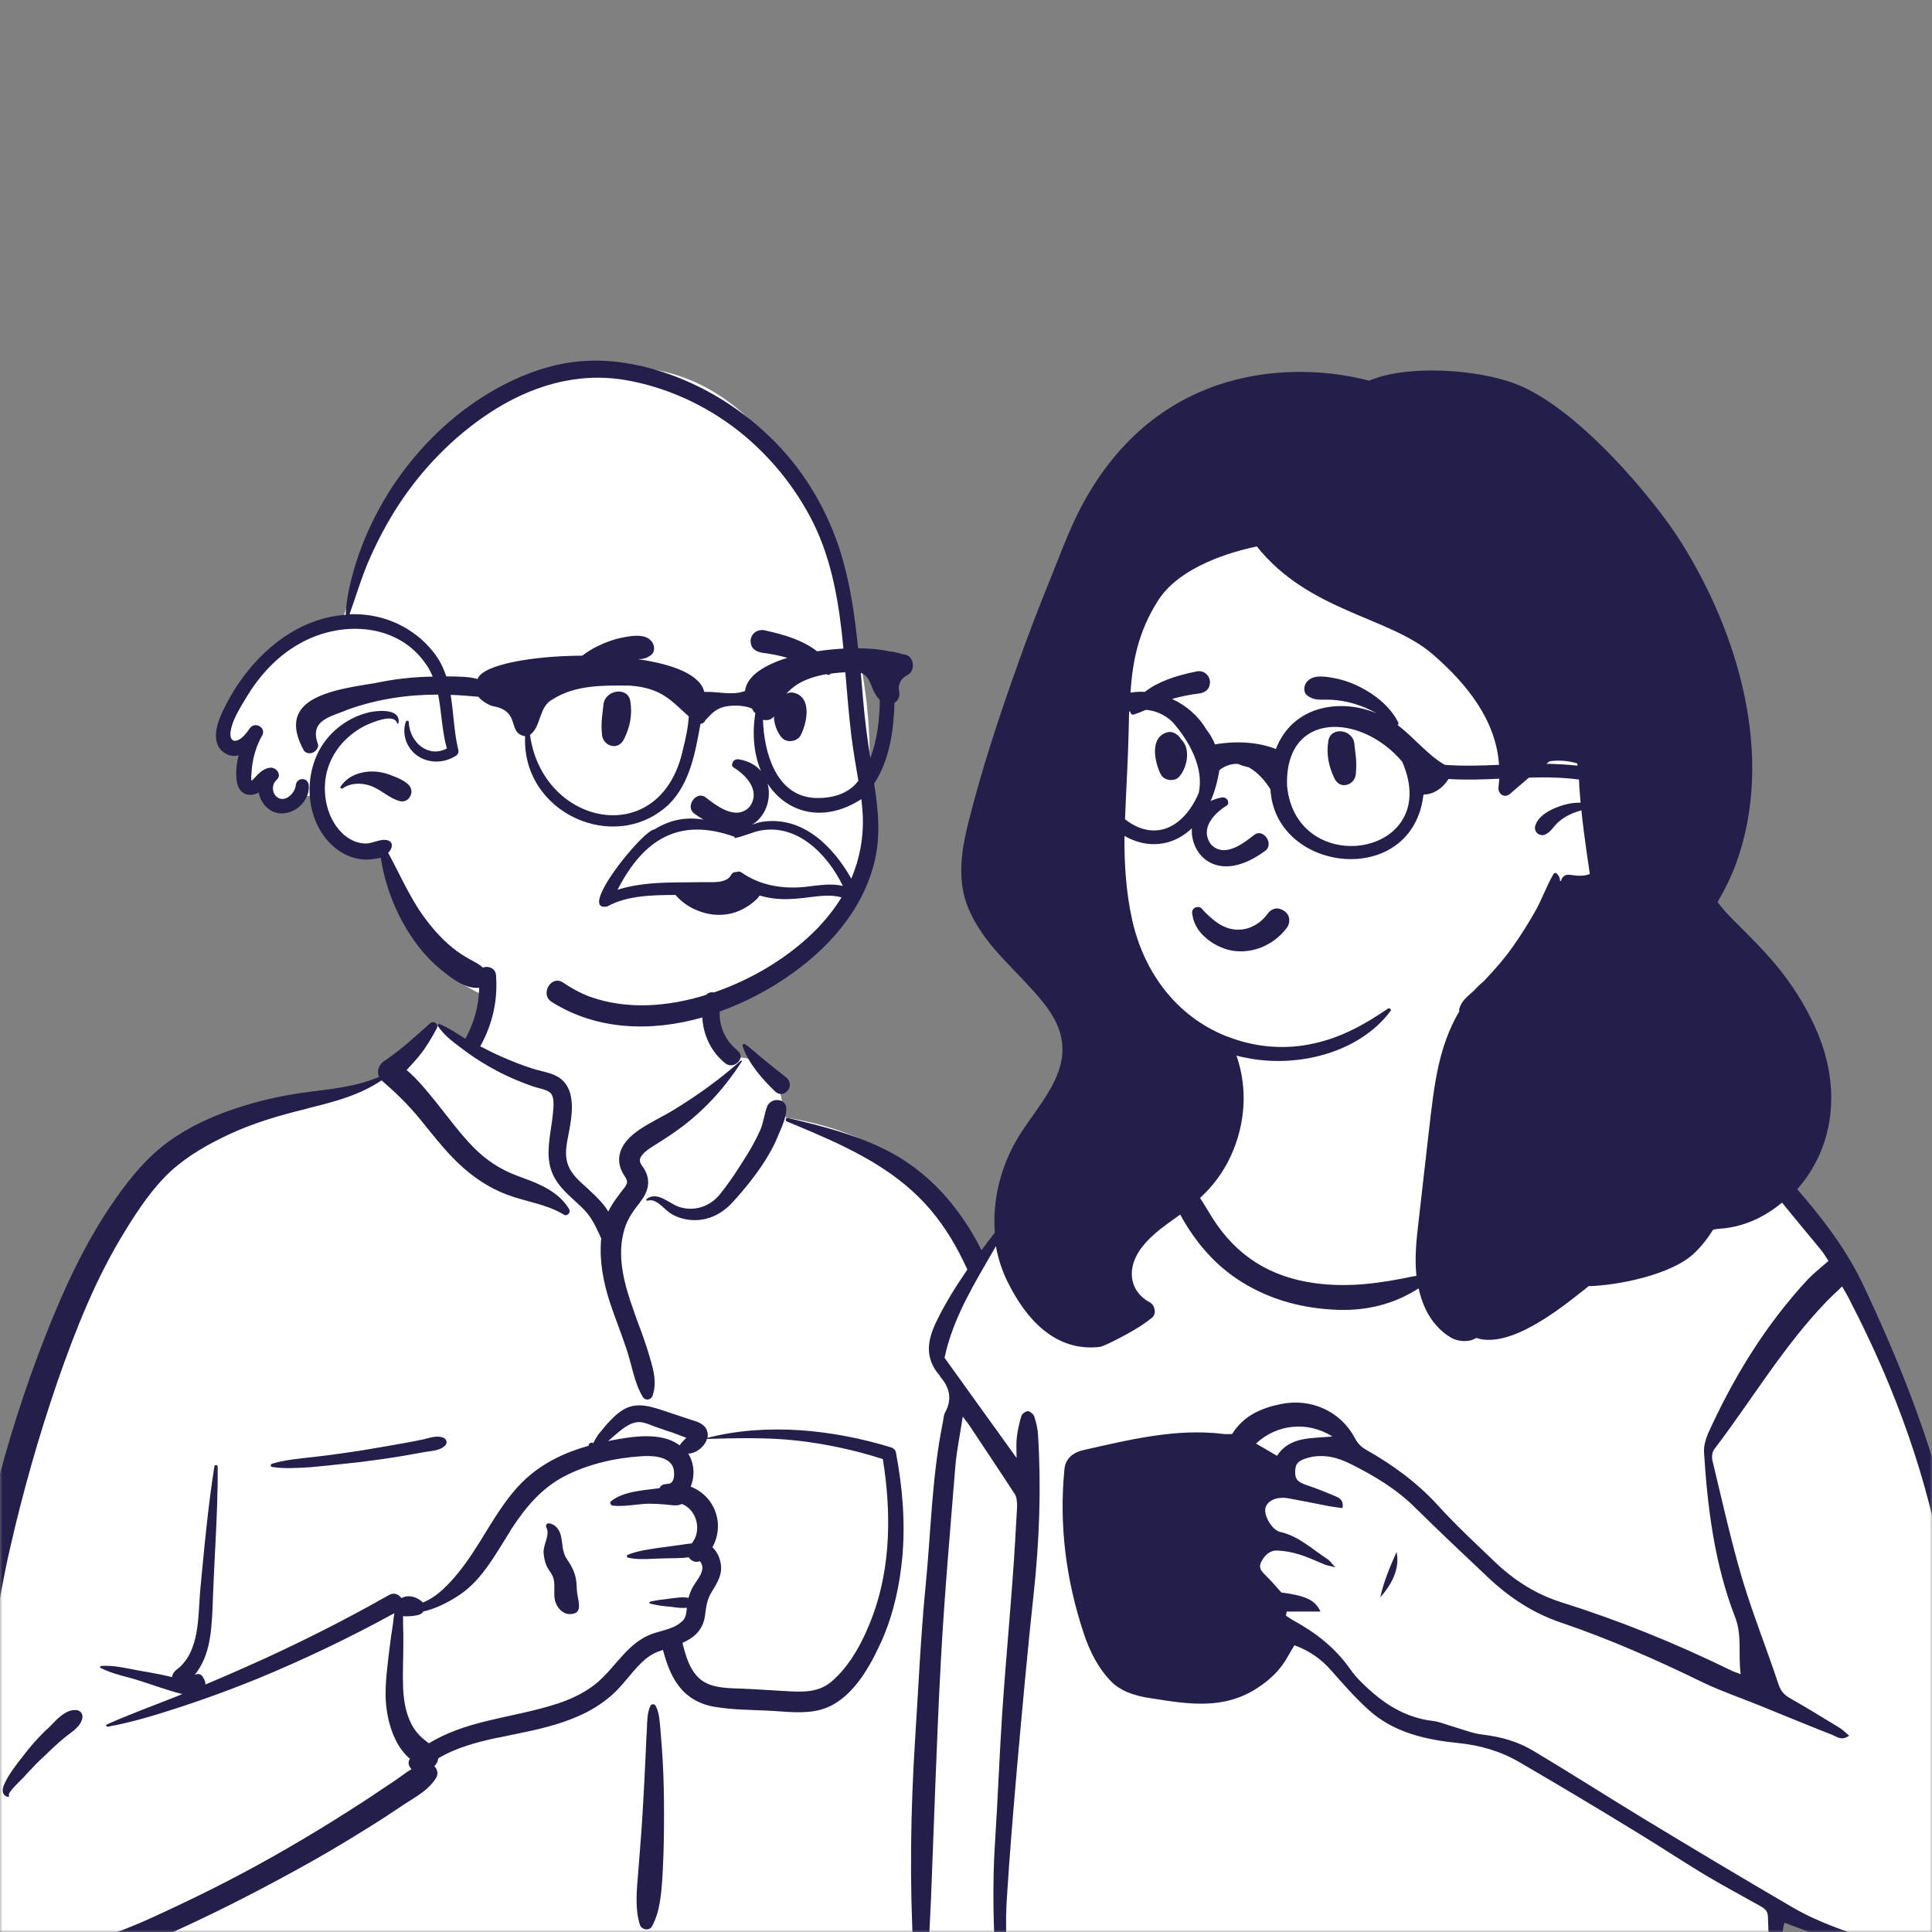
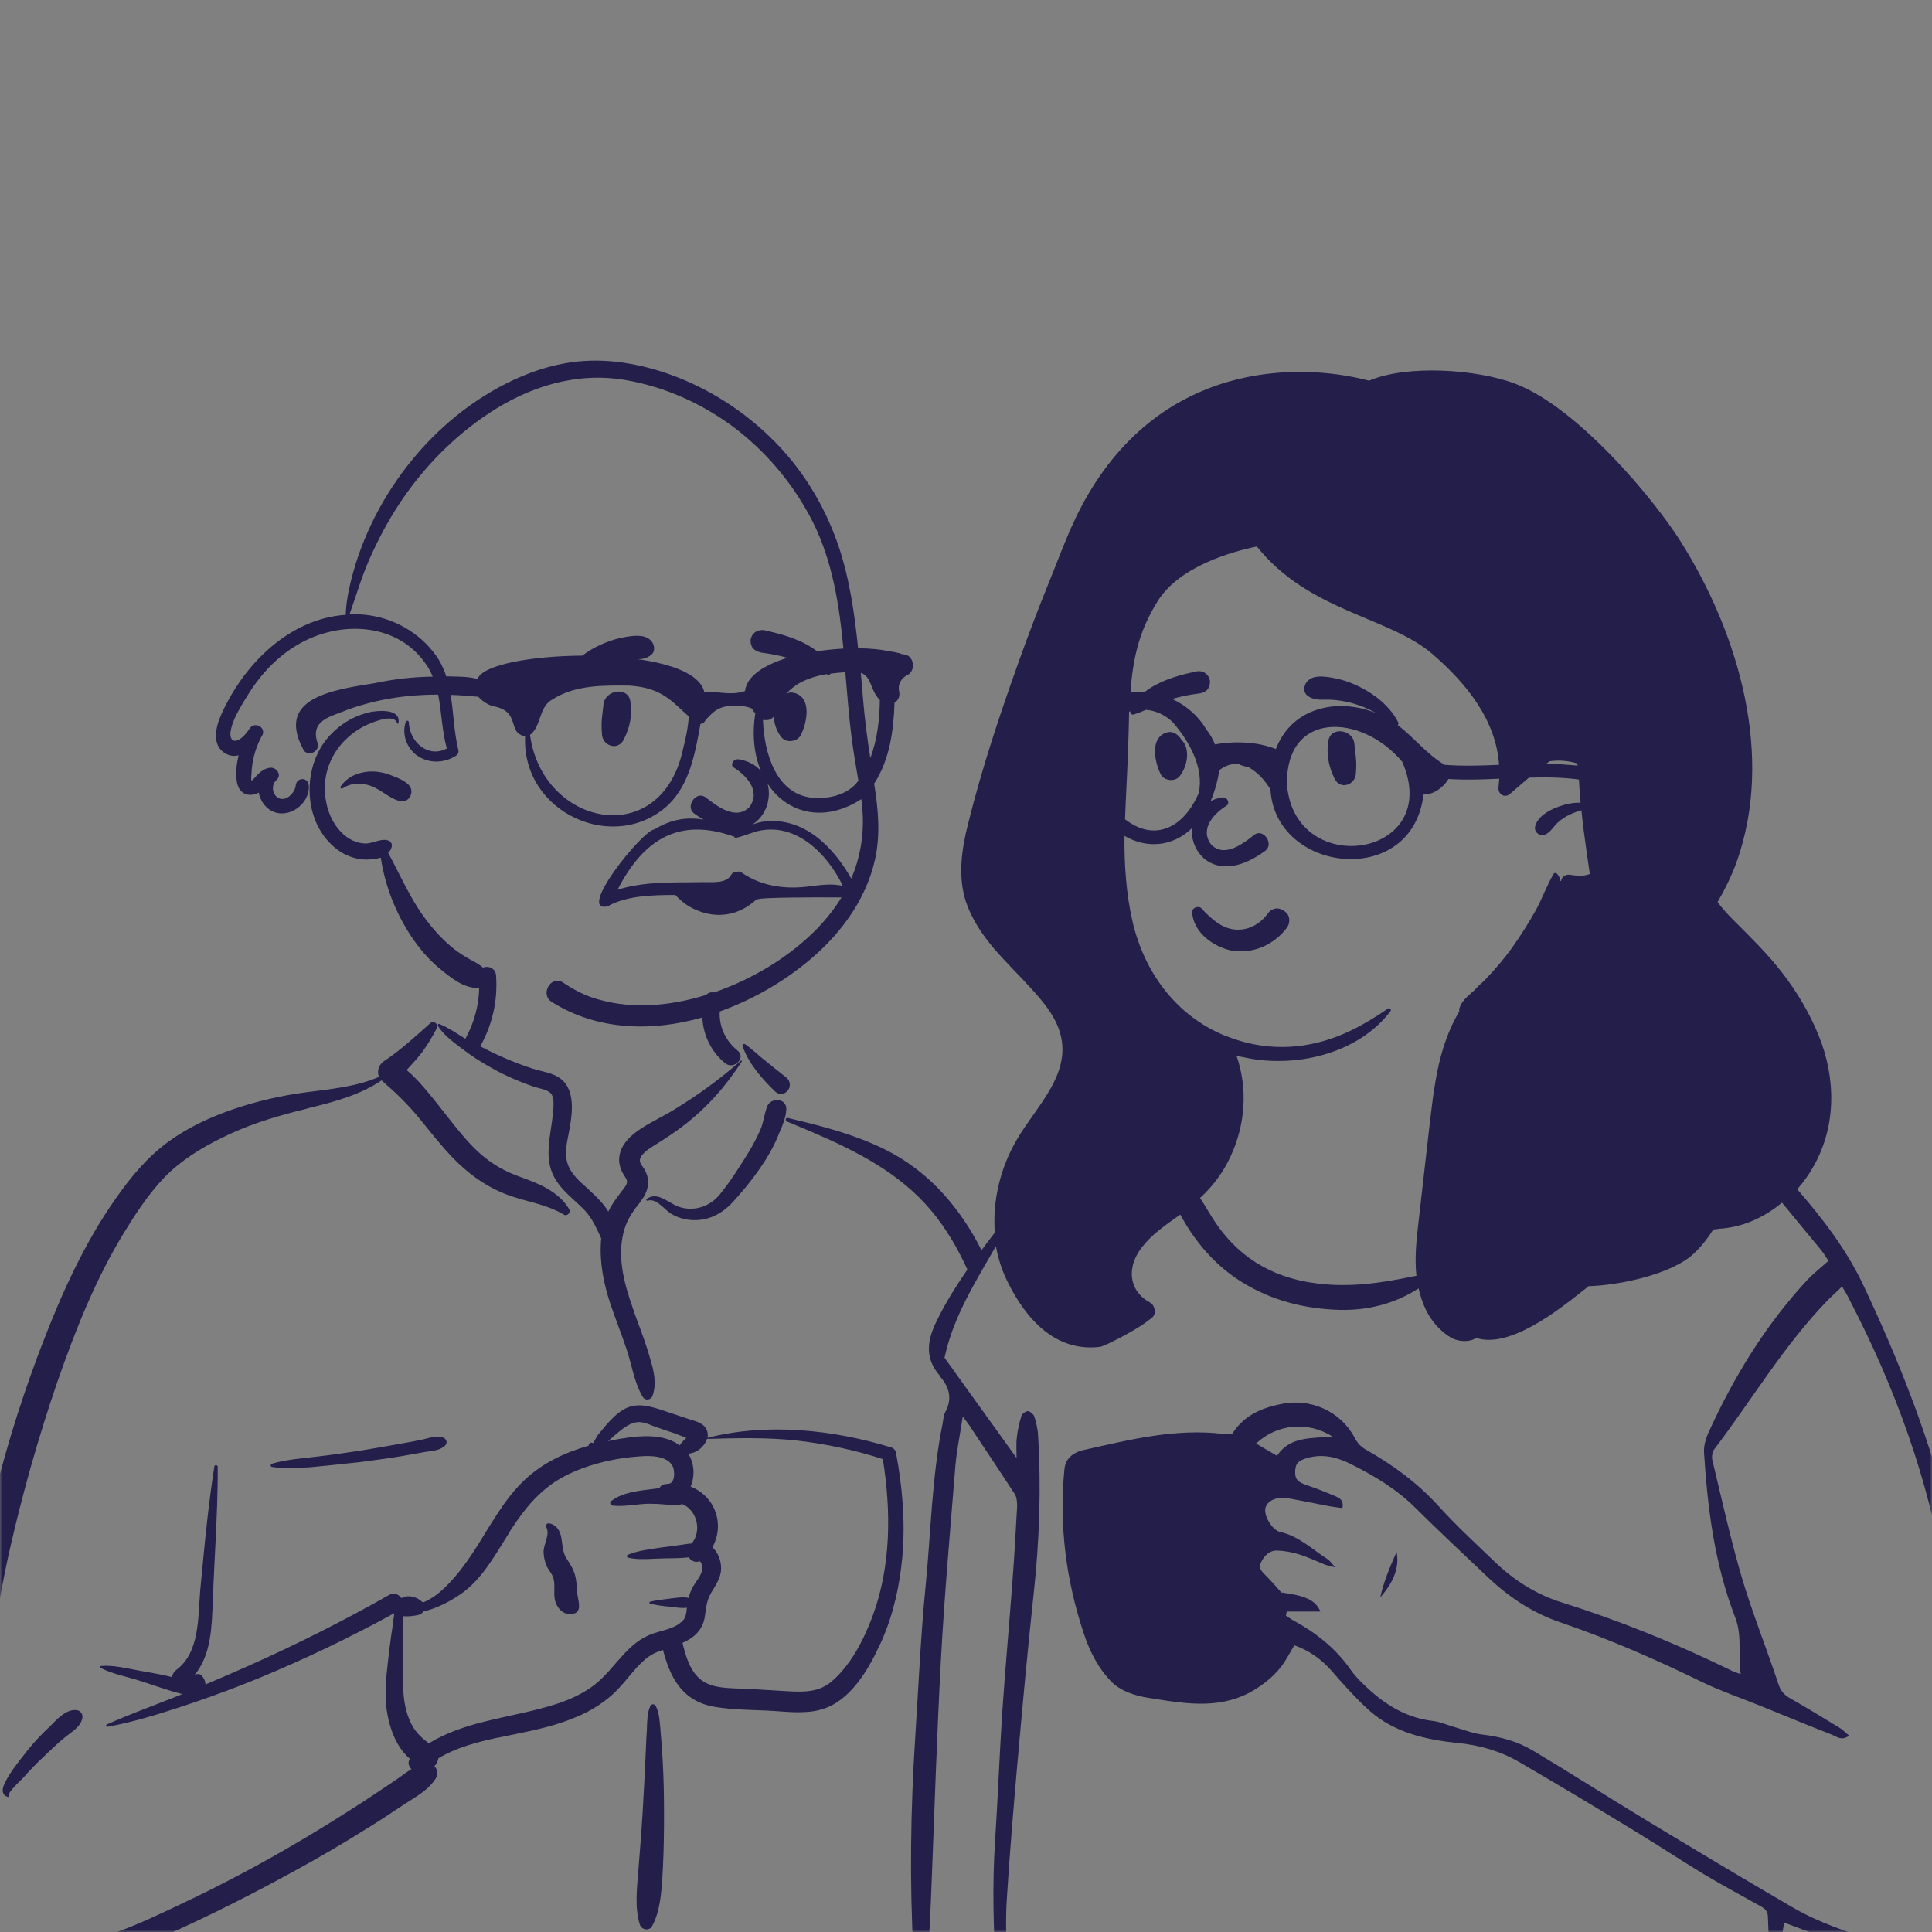
<svg xmlns="http://www.w3.org/2000/svg" xmlns:xlink="http://www.w3.org/1999/xlink" width="400px" height="400px" viewBox="0 0 400 400" version="1.1">
  <rect x="0" y="0" width="400" height="400" fill="#808080" stroke="none" />
  <title>05-Ik-wil-goed-contact-met-anderen</title>
  <defs>
    <rect id="path-1" x="0" y="0" width="400" height="400" />
  </defs>
  <g id="Styleguide" stroke="none" stroke-width="1" fill="none" fill-rule="evenodd">
    <g id="De-Stap-naar-Gezonder---Styleguide---Illustraties" transform="translate(-600, -2616)">
      <g id="05-Ik-wil-goed-contact-met-anderen" transform="translate(600, 2616)">
        <mask id="mask-2" fill="white">
          <use xlink:href="#path-1" />
        </mask>
        <g id="Mask" />
        <g mask="url(#mask-2)">
          <g transform="translate(-10.667, 74.667)">
-             <path d="M421.333,294.224 L420.6,318.255 L415.746,325.831 C415.746,325.831 405.812,330.807 405.304,330.807 C404.796,330.807 392.379,326.68 391.983,326.566 C391.588,326.453 379.566,321.478 379.566,321.478 L378.945,338.667 L371.495,338.327 C371.495,338.327 354.337,339.006 353.603,338.327 C352.869,337.649 251.443,334.313 251.443,334.313 C251.443,334.313 245.573,334.765 237.84,335.161 C237.614,336.857 236.203,338.44 234.284,338.327 C230.728,337.988 227.229,337.592 223.673,337.479 C213.852,337.14 203.975,337.197 194.097,337.31 L192.743,337.31 C143.074,337.932 95.154,336.348 45.485,336.631 C43.679,336.631 42.776,334.991 43.058,333.408 C43.566,330.185 44.582,329.224 45.034,326.001 C33.294,329.111 18.562,330.468 6.822,326.906 C5.976,326.058 8.741,326.51 9.137,326.397 C-1.644,318.99 1.573,303.497 2.533,292.245 C8.459,253.852 10.548,211.445 33.52,178.65 C43.453,165.306 58.015,154.732 74.722,152.301 L75.174,152.244 L75.625,152.188 C80.366,151.566 85.616,151.283 89.792,148.739 C94.477,145.007 96.509,138.165 101.307,137.769 L104.354,139.635 L108.644,141.784 L111.353,131.663 C109.829,130.984 108.362,130.193 106.951,129.401 C105.201,128.383 104.862,126.517 105.427,125.047 C98.823,122.051 94.759,114.53 92.445,107.915 C90.47,106.784 90.018,103.957 89.623,101.921 C83.414,103.9 76.867,99.49 76.19,92.987 C76.077,92.083 76.02,91.122 75.964,90.16 L73.481,90.104 C72.803,92.083 70.207,93.214 68.175,92.761 C66.82,92.479 66.03,90.895 65.804,89.482 C65.748,89.256 65.692,89.029 65.692,88.747 C65.409,88.634 65.127,88.521 64.845,88.407 C64.28,88.577 63.772,88.577 63.265,88.407 C63.039,88.464 62.757,88.521 62.474,88.407 C61.91,88.294 61.628,87.955 61.402,87.559 C61.345,87.39 61.289,87.277 61.233,87.107 C61.233,87.05 61.233,86.994 61.176,86.937 C60.555,85.976 60.33,84.676 61.007,83.432 C61.233,82.979 61.458,82.47 61.628,81.962 C61.684,81.622 61.797,81.283 61.91,81 C60.95,80.944 59.991,80.887 59.031,80.661 C56.774,80.209 55.645,77.155 56.83,75.233 C57.056,74.837 57.338,74.498 57.564,74.102 C57.959,73.141 58.467,72.123 59.201,70.879 L59.426,70.54 L60.217,69.239 C63.208,64.207 67.046,60.136 71.562,57.422 C74.722,55.556 78.109,54.425 81.495,54.029 C87.196,34.07 99.952,16.372 117.505,5.289 C118.691,4.554 119.932,4.724 120.835,5.346 C153.628,-7.772 173.044,13.092 183.825,41.59 C192.856,65.508 174.794,21.178 183.825,45.039 C191.162,64.32 192.517,84.223 188.51,104.522 C187.607,108.989 186.252,113.173 183.373,116.735 C180.721,120.015 177.108,122.503 173.778,124.991 C170.448,127.535 167.005,129.967 163.28,131.889 C161.474,132.794 159.724,133.529 157.862,134.151 L161.192,142.519 L163.957,144.498 L163.901,144.272 C167.062,144.442 170.448,146.364 171.182,148.795 C172.424,150.322 172.48,154.676 173.383,156.711 C195.678,160.274 206.797,171.978 213.175,187.81 L219.383,179.951 L218.424,179.555 L240.606,168.02 L252.063,137.883 L254.095,137.43 C238.969,127.196 231.575,105.427 234.792,73.876 C235.921,54.991 242.017,33.617 259.965,24.401 C299.475,8.456 351.458,48.601 354.224,89.595 C355.183,103.618 347.451,118.941 333.227,122.842 C330.969,125.839 327.865,128.044 324.535,129.853 L379.228,170.677 L394.128,189.054 L407.336,218.4 L417.044,259.393 L421.333,294.224 Z" id="Path" fill="#FFFFFF" />
            <g id="Group" stroke-width="1" fill="none">
-               <path d="M324.349,4.77 C337.349,9.674 353.275,28.895 358.678,37.519 C370.665,56.571 378.094,81.935 370.158,103.974 C369.089,106.849 367.795,109.498 366.275,112.091 C367.176,113.331 368.301,114.571 369.483,115.755 C373.029,119.306 376.574,122.744 379.669,126.746 C382.708,130.692 385.241,134.919 387.154,139.598 C390.756,148.391 390.925,158.311 386.197,166.71 C385.241,168.457 384.059,170.092 382.765,171.557 C388.111,177.701 393.063,184.183 396.552,191.624 C403.474,206.335 409.552,221.441 413.604,237.28 C416.475,248.61 418.332,260.165 419.513,271.776 C420.301,279.273 421.371,286.769 422.215,294.322 C422.89,300.523 422.89,306.779 421.652,313.092 C421.427,314.276 421.427,315.516 421.483,316.756 C421.596,319.518 420.808,322.054 418.951,324.084 C413.267,330.227 406.513,333.102 398.241,330.171 C392.275,328.029 386.366,325.718 380.119,323.407 C379.444,325.549 379.782,328.086 379.557,330.566 C379.275,333.102 379.163,335.639 378.938,338.513 C377.474,338.795 376.011,339.19 374.548,339.359 C352.037,341.952 329.414,341.726 306.847,340.204 C287.712,338.964 268.635,337.95 249.5,337.668 C238.977,337.499 228.453,337.048 217.76,336.766 C217.422,335.808 216.972,334.962 216.916,334.117 C216.353,324.929 216.072,315.741 216.691,306.497 C217.254,297.704 217.591,288.911 218.154,280.118 C218.773,270.93 219.617,261.743 220.293,252.555 C220.686,247.426 220.968,242.353 221.249,237.224 C221.249,236.378 221.193,235.307 220.743,234.631 C217.816,230.121 214.777,225.612 211.795,221.103 C211.401,220.427 210.894,219.806 209.994,218.623 C209.431,222.399 208.756,225.556 208.474,228.769 C207.405,242.071 206.223,255.317 205.492,268.619 C204.591,285.304 204.085,301.988 203.409,318.672 C203.128,325.042 202.79,331.355 202.453,337.724 C202.396,338.513 202.228,339.302 202.059,340.204 C200.539,339.697 200.652,338.401 200.539,337.386 C200.202,334.962 199.92,332.538 199.808,330.058 C198.964,315.065 199.189,300.128 200.145,285.191 C200.821,274.763 201.271,264.279 202.284,253.908 C203.409,242.635 203.578,231.192 205.829,220.032 C205.998,219.243 205.998,218.341 206.392,217.665 C207.799,215.072 207.293,212.761 205.548,210.619 C205.379,210.506 205.323,210.281 205.21,210.112 C202.002,206.448 202.678,202.671 204.647,198.726 C206.448,195.005 208.643,191.567 210.951,188.185 C208.925,183.732 206.505,179.561 203.353,175.841 C196.906,168.214 188.131,163.733 179.122,159.851 L177.892,159.325 L177.277,159.064 L176.045,158.547 C175.224,158.203 174.402,157.862 173.583,157.522 C173.213,157.364 173.289,156.759 173.717,156.777 L173.808,156.789 L174.708,157.015 C181.067,158.537 187.37,160.171 193.336,163.046 C199.357,165.921 204.422,170.204 208.418,175.446 C210.557,178.208 212.357,181.139 213.877,184.183 C214.665,183.112 215.453,182.041 216.297,180.97 C216.409,180.801 216.522,180.689 216.635,180.576 C216.128,173.981 217.76,167.217 221.08,161.468 C225.132,154.366 233.067,147.433 229.916,138.47 C228.79,135.258 226.483,132.552 224.232,130.072 C221.699,127.254 218.942,124.604 216.466,121.73 C214.046,118.855 211.907,115.699 210.669,112.091 C208.925,106.793 209.769,101.1 211.119,95.801 C213.933,84.472 217.648,73.311 221.587,62.32 C223.557,56.796 225.639,51.329 227.834,45.917 C228.139,45.169 228.44,44.416 228.739,43.662 L229.634,41.396 C231.125,37.616 232.641,33.831 234.531,30.248 C250.401,0.205 279.215,0.205 294.128,4.15 C301.838,0.825 316.301,1.727 324.349,4.77 Z M379.613,174.319 C375.899,177.419 371.453,179.448 366.613,179.73 C366.219,179.787 365.825,179.843 365.375,179.899 C364.249,181.703 362.955,183.338 361.436,184.803 C356.821,189.2 345.847,191.454 339.544,191.624 C339.262,191.905 338.925,192.131 338.587,192.413 C334.76,195.456 330.708,198.557 326.319,200.698 C323.336,202.164 319.397,203.404 316.301,202.333 C314.894,203.291 312.587,203.122 311.18,202.333 C308.873,201.037 306.959,198.782 305.834,196.415 C305.158,195.005 304.708,193.54 304.371,192.074 C304.314,192.131 304.258,192.131 304.202,192.187 C299.249,195.344 293.678,196.696 287.881,196.527 C280.734,196.302 273.981,194.611 267.79,190.778 C262.163,187.283 258.111,182.436 255.016,176.799 L254.614,177.088 L253.404,177.951 C250.718,179.874 248.084,181.863 246.349,184.634 C243.985,188.467 244.661,192.807 248.769,195.005 C249.782,195.569 250.176,197.373 249.163,198.162 C248.769,198.444 248.375,198.782 247.981,199.064 C245.674,200.811 239.37,204.08 238.357,204.193 C229.297,205.264 223.163,198.613 219.28,190.722 C218.098,188.354 217.31,185.874 216.86,183.338 C216.348,184.233 215.831,185.125 215.313,186.018 L214.538,187.357 C211.054,193.388 207.697,199.484 206.223,206.448 C211.063,213.155 215.903,219.919 221.137,227.19 C221.137,225.443 221.024,224.147 221.193,222.907 C221.362,221.385 221.699,219.919 222.15,218.454 C222.319,218.003 223.05,217.495 223.5,217.495 C223.951,217.552 224.626,218.116 224.795,218.566 C225.189,219.806 225.526,221.159 225.583,222.456 C226.258,233.391 225.864,244.326 224.682,255.261 C223.388,267.21 222.319,279.104 221.249,291.053 C220.461,300.241 219.673,309.428 219.111,318.616 C218.829,322.843 219.054,327.127 219.054,331.524 C227.89,331.693 236.725,331.862 245.617,331.975 C248.794,332.025 251.973,332.064 255.154,332.099 L264.7,332.201 C272.657,332.289 280.615,332.401 288.557,332.651 C298.687,332.989 308.76,334.004 318.89,334.568 C331.271,335.244 343.596,335.751 355.977,336.259 C363.011,336.597 370.046,336.766 377.306,336.935 C377.081,331.918 376.855,326.958 376.687,321.998 C376.63,320.758 375.73,320.307 374.829,319.8 C371.003,317.658 367.119,315.572 363.349,313.318 C358.622,310.443 354.007,307.399 349.28,304.525 C341.345,299.677 333.353,294.886 325.306,290.208 C321.366,287.897 317.089,286.657 312.531,286.206 C305.89,285.529 299.306,284.064 294.128,279.442 C291.314,276.905 288.782,274.031 286.306,271.212 C284.223,268.845 281.803,267.098 278.652,265.97 C278.202,266.759 277.751,267.492 277.301,268.281 C275.725,271.156 273.474,273.241 270.717,274.989 C263.943,279.277 256.803,278.181 249.6,277.037 L248.769,276.905 C247.137,276.68 245.561,276.285 244.041,275.665 C242.86,275.158 241.678,274.425 240.777,273.523 C238.02,270.705 236.275,267.21 235.037,263.49 C231.379,252.442 229.916,241.169 231.041,229.558 C231.21,227.585 232.505,226.119 234.981,225.556 C244.548,223.414 254.115,220.99 264.076,222.23 C264.583,222.287 265.089,222.23 265.764,222.23 C268.072,218.51 271.674,216.875 275.838,216.03 C282.029,214.734 288.219,217.495 291.145,223.019 C291.764,224.203 292.496,224.936 293.622,225.556 C299.08,228.656 304.089,232.32 308.366,236.998 C312.137,241.169 316.301,245.002 320.353,248.891 C324.293,252.611 328.739,255.43 333.916,257.064 C345.959,260.841 357.609,265.576 368.92,271.1 C369.427,271.381 369.99,271.55 371.059,271.945 C370.496,267.774 371.397,264.054 369.933,260.221 C365.656,249.23 364.193,237.618 363.461,225.95 C363.405,224.71 363.799,223.301 364.306,222.118 C369.596,210.45 376.18,199.684 384.903,190.271 C386.197,188.918 387.661,187.791 389.236,186.381 C388.73,185.649 388.223,184.747 387.604,184.014 C384.959,180.801 382.258,177.588 379.613,174.319 Z M101.098,138.245 C100.028,140.218 98.959,142.078 97.552,143.825 C96.708,144.896 95.751,145.854 94.851,146.869 C97.271,148.898 99.297,151.491 101.21,153.858 C103.686,156.958 105.994,160.115 108.751,162.933 C111.384,165.57 114.221,167.436 117.655,168.727 L118.15,168.908 L118.881,169.19 C122.539,170.486 126.422,172.177 128.505,175.672 C128.899,176.405 128.054,177.25 127.379,176.799 C123.777,174.601 119.557,174.15 115.673,172.685 C111.903,171.275 108.639,169.077 105.712,166.315 C103.461,164.191 101.51,161.833 99.576,159.446 L98.416,158.013 L97.834,157.297 C95.357,154.197 92.656,151.604 89.673,149.011 C85.236,151.992 80.227,153.357 75.145,154.61 L74.535,154.76 L73.972,154.929 C68.682,156.226 63.392,157.748 58.383,160.059 C53.994,162.088 49.66,164.511 46.059,167.781 C42.288,171.275 39.305,175.728 36.604,180.125 C30.526,189.933 26.305,200.642 22.535,211.464 C18.652,222.794 15.388,234.293 12.743,245.904 C11.392,251.822 10.323,257.741 9.422,263.772 C9.028,266.647 8.634,269.521 8.297,272.452 C7.903,275.609 7.846,278.765 6.89,281.753 C6.518,282.924 5.644,283.492 4.742,283.504 L4.582,283.5 L4.414,285.924 C4.188,289.193 3.907,292.462 3.851,295.731 C3.75,300.652 3.785,305.527 4.08,310.439 L4.188,312.078 L4.245,312.81 C4.582,316.812 5.258,321.265 8.24,324.196 C11.279,327.184 16.063,328.142 20.227,328.198 C29.907,328.311 39.249,323.745 47.859,319.687 C56.695,315.516 65.305,310.95 73.691,305.934 C77.968,303.397 82.189,300.748 86.353,298.042 C88.379,296.69 90.405,295.337 92.431,293.984 C93.613,293.195 94.682,292.293 95.864,291.617 C95.301,291.053 95.02,290.208 95.526,289.475 C92.093,286.544 90.686,281.245 90.518,276.962 C90.405,273.523 90.911,270.085 91.305,266.647 C91.531,264.899 91.756,263.152 92.037,261.461 C92.093,260.785 92.206,260.052 92.318,259.319 C83.089,264.392 73.634,268.901 63.955,272.903 C59.572,274.679 55.19,276.325 50.732,277.841 L48.816,278.483 L47.803,278.822 C42.963,280.4 38.011,281.922 33.002,282.824 C32.721,282.88 32.496,282.485 32.777,282.373 C37.129,280.419 41.57,278.776 45.982,277.05 L47.634,276.398 L48.422,276.06 C48.366,276.06 48.253,276.003 48.141,276.003 C45.271,275.271 42.401,274.2 39.53,273.298 C36.942,272.452 33.959,271.945 31.483,270.649 C31.314,270.536 31.427,270.254 31.595,270.254 C34.181,270.043 37.013,270.773 39.583,271.236 L40.093,271.325 L41.106,271.494 C42.851,271.832 44.595,272.114 46.284,272.565 C46.34,272.001 46.678,271.438 47.128,271.1 C52.044,267.504 51.647,260.215 52.109,254.724 L52.137,254.415 L52.53,250.3 C53.206,243.142 53.937,235.984 55.063,228.881 C55.176,228.543 55.738,228.656 55.738,228.994 C55.773,234.405 55.53,239.816 55.26,245.228 L55.056,249.286 C54.989,250.639 54.924,251.991 54.865,253.344 L54.782,255.373 L54.725,256.839 C54.708,257.271 54.69,257.703 54.672,258.136 L54.634,259.002 C54.413,263.764 53.936,268.492 50.955,272.114 C51.461,271.832 52.08,271.832 52.474,272.283 C52.924,272.847 53.206,273.467 53.206,274.087 C56.301,272.791 59.396,271.438 62.435,270.085 C72.284,265.688 81.907,260.841 91.249,255.543 C92.211,255.007 93.123,255.387 93.646,256.055 L93.725,256.163 L93.894,256.163 L94.066,256.074 C95.344,255.475 97.038,255.984 98.115,257.008 C98.171,257.064 98.171,257.064 98.227,257.121 C99.691,256.501 100.985,255.655 102.223,254.528 C104.699,252.273 106.782,249.511 108.639,246.693 C112.015,241.564 114.886,235.814 119.444,231.587 C123.158,228.149 127.717,226.007 132.557,224.654 C132.5,224.485 132.557,224.372 132.669,224.259 C132.894,224.034 133.063,223.921 133.401,224.09 C133.443,224.09 133.453,224.122 133.456,224.138 L133.457,224.147 L133.907,223.358 C134.189,222.907 134.414,222.456 134.526,222.343 C135.089,221.667 135.652,220.99 136.215,220.314 C137.228,219.186 138.297,218.059 139.591,217.27 C142.349,215.523 145.331,216.481 148.202,217.439 C149.365,217.815 150.528,218.216 151.691,218.608 L153.435,219.186 L153.604,219.243 C154.899,219.637 156.418,220.032 156.981,221.385 C157.206,221.892 157.262,222.456 157.15,223.019 C169.474,219.863 183.15,221.328 195.137,224.992 C195.587,225.105 196.037,225.499 196.15,226.007 C197.5,233.109 198.119,240.324 197.5,247.539 C196.961,253.48 195.698,259.319 193.315,264.806 L192.998,265.519 L192.829,265.857 C190.409,271.156 186.583,277.638 180.673,279.273 C177.128,280.287 173.189,279.667 169.587,279.498 C166.041,279.329 162.44,279.329 158.95,278.765 C155.799,278.314 153.098,276.905 151.184,274.369 C149.496,272.17 148.652,269.578 147.92,266.928 C147.583,267.041 147.301,267.154 146.963,267.267 C145.613,267.774 144.431,268.619 143.418,269.634 C141.279,271.72 139.591,274.312 137.284,276.342 C135.202,278.145 132.838,279.611 130.305,280.682 C126.108,282.535 121.657,283.482 117.214,284.395 L115.549,284.738 C115.271,284.795 114.994,284.853 114.717,284.911 L113.929,285.078 L113.535,285.135 C109.37,286.037 105.093,287.164 101.435,289.362 C101.323,289.982 101.041,290.602 100.591,290.997 C101.21,291.617 101.492,292.575 100.929,293.477 C99.711,295.437 97.788,296.724 95.834,297.962 L95.144,298.397 L94.629,298.725 L94.119,299.057 L93.95,299.17 C91.531,300.804 89.111,302.383 86.634,303.905 C81.626,307.061 76.505,310.048 71.327,312.867 C62.998,317.432 54.444,321.773 45.777,325.662 C46.233,327.945 46.142,330.319 46.406,332.661 L46.509,333.44 L46.565,333.835 C46.722,334.725 46.539,335.469 45.971,336.067 L45.834,336.202 L45.777,336.259 L45.721,336.315 L45.65,336.371 C45.614,336.396 45.574,336.421 45.54,336.446 L45.496,336.484 L45.383,336.54 C44.812,336.905 44.097,336.933 43.459,336.669 L43.301,336.597 L43.245,336.54 L43.132,336.484 C42.288,335.977 41.725,334.737 42.063,333.778 C42.863,331.624 43.219,329.381 43.842,327.206 L44.089,326.395 L43.47,326.676 L42.626,327.071 C33.509,331.073 23.323,334.399 13.362,331.693 C8.916,330.509 4.808,327.973 2.613,323.858 C0.418,319.8 0.137,315.121 0.024,310.612 C-0.089,305.032 0.193,299.395 0.924,293.871 C1.431,290.151 2.05,286.375 2.95,282.711 C2.5,282.316 2.162,281.696 2.05,280.964 C1.6,277.469 2.388,273.861 2.838,270.367 C3.288,266.928 3.795,263.546 4.357,260.165 C5.483,253.344 6.833,246.524 8.353,239.76 C10.979,228.326 14.371,217.045 18.48,206.064 L19.102,204.419 L19.496,203.404 C23.548,192.864 28.219,182.549 34.747,173.305 C37.842,168.908 41.163,164.906 45.552,161.693 C49.66,158.706 54.331,156.564 59.115,154.929 C63.955,153.295 68.907,152.167 73.916,151.491 C79.037,150.815 84.383,150.364 89.167,148.278 C88.604,147.207 89.111,145.742 90.124,145.065 C93.556,142.811 96.708,139.88 99.747,137.174 C100.479,136.554 101.548,137.343 101.098,138.245 Z M392.05,191.68 C390.868,192.864 389.855,193.709 388.955,194.667 C379.951,203.968 373.366,215.184 365.544,225.443 C365.15,225.95 365.037,227.021 365.206,227.698 C367.176,235.871 368.977,244.044 371.34,252.104 C373.535,259.432 376.405,266.59 378.825,273.861 C379.275,275.271 379.894,276.116 381.132,276.849 C384.622,278.822 387.998,280.907 391.431,282.993 C392.163,283.444 392.726,284.007 393.513,284.684 C391.938,285.811 390.981,284.909 390.024,284.515 C384.959,282.542 379.951,280.456 374.942,278.427 C371.059,276.849 367.063,275.496 363.293,273.692 C353.726,269.014 343.99,264.73 333.916,261.292 C328.176,259.375 323.28,256.163 318.89,252.048 C313.769,247.2 308.591,242.353 303.583,237.393 C299.7,233.56 295.141,230.854 290.414,228.487 C287.656,227.078 284.674,226.289 281.522,227.134 C279.496,227.698 278.877,228.318 278.821,229.896 C278.764,231.587 279.271,232.151 281.241,232.827 C283.267,233.503 285.236,234.293 287.206,235.138 C287.994,235.476 288.894,235.927 288.613,237.562 C287.656,237.449 286.756,237.336 285.799,237.167 C282.985,236.604 280.171,236.04 277.358,235.533 C275.05,235.138 273.137,235.984 272.687,237.449 C272.293,238.745 273.474,241.226 274.994,242.184 C275.163,242.297 275.388,242.409 275.557,242.466 C279.552,243.311 282.366,246.129 285.63,248.215 C286.024,248.497 286.306,248.948 287.15,249.85 C285.968,249.511 285.461,249.455 285.011,249.286 C283.21,248.553 281.466,247.708 279.609,247.144 C278.145,246.693 276.626,246.411 275.106,246.355 C273.531,246.299 272.461,247.369 271.786,248.722 C271.054,250.188 272.18,250.921 273.024,251.822 C274.037,252.837 274.938,253.908 275.951,255.035 C280.892,255.695 282.887,256.57 283.975,258.81 L284.054,258.981 L277.076,258.981 C277.02,259.263 276.964,259.545 276.907,259.826 C277.414,260.165 277.864,260.503 278.37,260.785 C283.041,263.321 287.093,266.478 290.189,270.874 C290.92,271.945 291.821,272.96 292.777,273.861 C296.829,277.863 301.444,280.964 307.353,281.64 C308.816,281.809 310.28,282.485 311.743,282.88 C313.656,283.444 315.626,284.233 317.596,284.458 C321.366,284.909 324.855,285.867 328.063,287.784 C335.717,292.35 343.202,297.141 350.799,301.763 C361.042,307.963 371.284,314.107 381.639,320.138 C387.21,323.407 393.345,325.436 399.535,327.353 C407.02,329.664 413.21,326.225 417.094,319.687 C417.825,318.391 418.557,316.925 418.726,315.46 C419.12,311.796 419.57,308.076 419.232,304.468 C418.669,296.239 417.881,287.953 416.925,279.724 C415.855,270.367 414.786,261.01 413.267,251.71 C409.946,231.643 403.081,212.761 393.739,194.724 C393.288,193.765 392.726,192.807 392.05,191.68 Z M146.401,278.483 C147.136,279.851 147.234,281.563 147.381,283.114 L147.414,283.444 L147.414,283.613 C147.583,285.586 147.751,287.615 147.864,289.757 C148.089,293.59 148.145,297.366 148.145,301.199 C148.145,304.533 148.104,307.908 147.95,311.253 L147.864,312.923 L147.808,313.994 C147.583,317.376 147.301,321.153 145.669,324.14 C145.05,325.211 143.474,324.873 143.137,323.802 C142.06,320.351 142.528,316.333 142.817,312.784 L142.855,312.303 L143.08,309.428 C143.305,306.61 143.531,303.735 143.699,300.861 C143.925,296.915 144.15,293.026 144.318,289.08 C144.356,288.216 144.393,287.377 144.431,286.529 L144.487,285.247 L144.6,283.331 C144.656,281.696 144.656,279.949 145.331,278.483 C145.557,278.089 146.176,278.089 146.401,278.483 Z M26.178,279.377 L26.418,279.385 C27.318,279.442 27.881,280.174 27.712,281.076 C27.318,282.936 25.405,283.951 24.054,285.078 C22.535,286.318 21.128,287.671 19.721,289.024 C18.642,290.01 17.642,291.036 16.654,292.101 L16.063,292.744 L15.613,293.251 C15.232,293.687 12.379,296.283 12.495,296.964 L12.517,297.028 L12.517,297.084 C12.574,297.253 12.461,297.422 12.292,297.366 C10.998,296.972 11.054,295.844 11.561,294.717 C12.517,292.575 14.15,290.546 15.613,288.686 C16.844,287.058 18.204,285.517 19.656,284.062 L20.284,283.444 L20.79,282.993 C22.149,281.632 23.896,279.542 25.941,279.386 L26.178,279.377 Z M143.193,226.852 C137.903,227.19 132.163,228.543 127.435,231.023 C122.702,233.53 119.442,237.458 116.586,241.842 L116.292,242.297 L116.18,242.522 C113.31,247.031 110.552,252.273 106.05,255.373 C103.743,256.952 101.041,258.361 98.284,258.981 C98.136,259.277 97.859,259.486 97.528,259.61 L97.383,259.657 L97.215,259.714 C96.498,259.867 95.41,260.021 94.415,259.963 L94.119,259.939 L94.119,261.461 C94.176,262.87 94.176,264.279 94.176,265.688 C94.176,268.676 94.007,271.607 94.119,274.594 C94.232,277.243 94.626,279.949 95.864,282.316 C96.764,284.064 98.002,285.191 99.466,286.262 C103.067,284.064 107.119,282.711 111.284,281.696 C116.292,280.456 121.414,279.611 126.31,277.976 C128.673,277.187 130.981,276.116 133.007,274.707 C135.045,273.294 136.646,271.443 138.216,269.606 L138.578,269.183 L138.86,268.901 C140.604,266.872 142.518,264.956 144.994,263.885 C145.742,263.549 146.573,263.311 147.413,263.074 L148.132,262.87 C149.448,262.489 150.731,262.047 151.691,261.179 C152.704,260.446 152.76,259.319 152.873,258.192 C151.772,258.342 150.672,258.136 149.61,258.009 L149.215,257.966 L148.596,257.91 C147.47,257.797 146.401,257.628 145.275,257.346 C145.05,257.29 145.05,257.008 145.275,256.952 C146.385,256.662 147.494,256.538 148.639,256.401 L149.215,256.332 L149.552,256.275 C150.734,256.163 152.028,255.881 153.21,256.163 C153.435,255.373 153.717,254.584 154.167,253.795 C154.786,252.724 155.912,251.484 156.08,250.188 C156.129,249.85 156.053,249.47 155.924,249.155 L155.855,249.004 L155.799,248.891 C155.754,248.801 155.673,248.675 155.585,248.599 L155.518,248.553 L155.482,248.581 C155.461,248.595 155.433,248.61 155.405,248.61 C154.505,248.891 153.717,248.44 153.267,247.764 C151.666,247.964 149.932,247.942 148.38,247.974 L147.808,247.989 L146.119,248.046 C144.262,248.159 142.349,248.215 140.66,247.82 C140.435,247.764 140.379,247.369 140.604,247.257 C142.743,246.355 145.275,246.073 147.526,245.735 C148.764,245.566 150.059,245.397 151.297,245.228 C152.141,245.115 153.041,244.946 153.886,244.889 C156.08,242.184 154.899,237.9 151.86,236.716 C150.734,237.224 149.721,236.942 148.539,236.829 C147.357,236.716 146.176,236.66 144.937,236.66 C142.461,236.716 139.929,237.336 137.509,237.054 C137.171,236.998 136.777,236.491 137.171,236.153 C138.936,234.707 141.411,234.228 143.632,233.893 L143.981,233.842 L144.487,233.785 C145.275,233.673 146.176,233.56 147.189,233.447 C147.414,232.996 147.808,232.658 148.427,232.602 C148.596,232.602 148.733,232.57 148.862,232.554 L148.989,232.545 L149.131,232.532 C150.449,232.325 150.383,229.977 150.002,229.051 C148.989,226.683 145.275,226.683 143.193,226.852 Z M157.037,223.245 C156.531,224.879 154.842,226.232 153.154,226.289 C154.448,228.318 154.561,230.967 153.66,233.109 C155.63,233.898 157.318,235.307 158.331,237.28 C159.738,240.042 159.57,243.142 158.163,245.678 C159.344,246.749 160.02,248.553 159.963,250.188 C159.907,252.048 158.782,253.626 157.881,255.148 C156.925,256.783 156.868,258.248 156.587,260.108 C156.153,262.717 154.463,264.33 152.223,265.352 L151.972,265.463 L152.085,265.97 C152.704,268.338 153.435,270.818 155.18,272.565 C157.302,274.745 160.633,274.817 163.496,274.921 L163.79,274.932 L163.959,274.932 C165.943,275.017 167.958,275.133 169.982,275.257 L172.007,275.383 L174.033,275.496 C177.128,275.665 180.111,275.665 182.643,273.636 C186.751,270.254 189.565,264.73 191.366,259.826 C195.137,249.568 195.193,238.238 193.448,227.416 C187.652,225.556 181.63,224.259 175.609,223.583 C169.418,222.907 163.228,223.076 157.037,223.245 Z M124.284,240.718 C125.578,240.887 126.422,241.902 126.76,243.142 C127.21,244.946 126.985,246.58 128.054,248.159 C129.18,249.793 129.855,251.146 130.024,253.175 C130.071,253.88 130.079,254.545 130.178,255.237 L130.249,255.655 L130.362,256.275 C130.474,256.895 130.587,257.459 130.531,258.135 C130.474,258.699 130.193,259.206 129.574,259.375 C127.604,259.995 126.085,258.53 125.578,256.726 C125.184,255.148 125.747,253.232 125.128,251.766 C124.79,250.921 124.115,250.244 123.777,249.399 C123.44,248.553 123.271,247.708 123.215,246.806 C123.102,245.115 124.621,243.086 123.777,241.564 C123.621,241.252 123.801,240.795 124.14,240.727 L124.228,240.718 L124.284,240.718 Z M299.812,246.637 C300.431,249.737 299.306,252.781 296.435,256.05 C297.111,252.95 298.293,250.075 299.812,246.637 Z M102.392,222.963 C103.067,223.188 103.405,224.034 102.842,224.598 C101.889,225.553 100.586,225.659 99.31,225.856 L99.072,225.894 L98.959,225.894 C97.383,226.176 95.808,226.458 94.232,226.74 C91.249,227.247 88.266,227.641 85.284,228.036 C82.962,228.29 80.673,228.543 78.367,228.773 L76.054,228.994 L74.873,229.107 C72.227,229.276 69.526,229.445 66.994,229.051 C66.6,228.994 66.656,228.487 66.994,228.374 C69.808,227.529 72.903,227.303 75.773,226.965 C78.812,226.627 81.907,226.176 84.946,225.725 C88.041,225.218 91.08,224.71 94.119,224.147 C95.47,223.921 96.877,223.639 98.227,223.358 C99.522,223.076 101.041,222.456 102.392,222.963 Z M270.717,224.203 C272.18,225.049 273.531,225.838 275.05,226.74 C277.751,222.681 282.085,223.188 286.531,222.738 C281.409,219.525 275.05,220.145 270.717,224.203 Z M142.405,219.806 C140.359,220.13 138.468,222.104 136.781,223.508 L136.552,223.696 L137.396,223.527 C141.736,222.701 147.417,221.822 151.14,224.403 L151.409,224.598 L151.409,224.541 C151.634,224.18 151.896,223.892 152.193,223.589 L152.422,223.358 L152.493,223.287 L152.535,223.245 L152.76,223.019 L152.31,222.85 C151.356,222.479 150.253,222.058 149.986,221.962 L149.946,221.948 L148.984,221.643 C148.029,221.328 147.09,220.99 146.119,220.652 C144.937,220.201 143.643,219.581 142.405,219.806 Z M93.163,75.059 C93.106,75.228 92.937,75.171 92.881,75.059 C92.363,73.242 89.028,74.437 87.625,74.989 L87.31,75.115 C85.734,75.735 84.215,76.693 82.92,77.821 C80.106,80.244 78.249,83.683 77.968,87.403 C77.686,91.067 78.756,95.069 81.401,97.718 C82.695,99.014 84.383,99.916 86.24,99.972 C87.929,100.029 89.786,98.676 91.305,99.465 C91.587,99.634 91.812,100.029 91.812,100.367 C91.756,100.987 91.474,101.494 91.024,101.889 C93.613,106.624 95.695,111.64 99.015,115.924 C100.647,118.066 102.505,120.095 104.643,121.786 C105.656,122.575 106.782,123.308 107.907,123.928 C108.92,124.492 109.877,124.943 110.665,125.675 C111.678,125.224 113.253,125.732 113.366,127.254 C113.76,132.383 112.634,137.399 110.158,141.852 C110.158,141.909 110.102,141.909 110.102,141.965 C111.621,142.754 113.197,143.543 114.773,144.22 C116.799,145.122 118.881,145.911 120.963,146.587 C122.877,147.207 125.241,147.433 126.816,148.729 C130.121,151.377 129.005,156.833 128.323,160.446 L128.279,160.679 L128.167,161.242 C127.829,163.102 127.604,165.019 128.392,166.822 C129.183,168.619 130.717,169.97 132.157,171.246 L132.444,171.501 L132.725,171.783 C134.076,173.023 135.652,174.545 136.608,176.179 C137.509,174.319 138.747,172.797 140.041,171.106 C140.942,169.866 140.323,169.472 139.647,168.288 C139.028,167.161 138.691,165.921 138.916,164.624 C139.31,162.2 141.223,160.453 143.137,159.157 C145.388,157.635 147.92,156.508 150.284,155.042 C155.067,152.111 159.795,148.729 164.015,144.952 C164.128,144.84 164.353,144.952 164.241,145.122 C160.92,150.251 157.037,154.647 152.197,158.368 C150.474,159.699 148.707,160.858 146.898,161.996 L146.119,162.482 L145.5,162.877 C144.656,163.441 143.643,164.173 143.249,165.075 C142.855,165.977 143.643,166.653 144.093,167.443 C145.455,169.788 144.866,172.028 143.348,174.009 L143.193,174.206 L143.137,174.319 C141.505,176.348 140.266,178.208 139.704,180.745 C138.446,186.056 140.057,191.633 141.852,196.65 L142.011,197.091 L142.067,197.316 C142.936,199.684 143.845,202.051 144.619,204.454 L144.994,205.659 L145.219,206.448 C146.007,209.041 146.682,211.633 145.782,214.283 C145.5,215.184 144.262,215.41 143.756,214.564 C141.955,211.577 141.505,207.97 140.379,204.644 C139.31,201.431 138.015,198.218 136.946,195.005 C135.652,191.008 134.771,186.7 135.096,182.28 L135.145,181.703 L135.089,181.647 L134.751,180.858 C133.795,178.828 132.894,176.968 131.15,175.334 C129.349,173.586 127.379,172.065 125.972,169.979 C123.791,166.802 124.097,163.345 124.606,159.845 L124.706,159.167 C124.855,158.172 125.009,157.175 125.115,156.181 L125.184,155.437 L125.241,154.817 C125.297,153.802 125.353,152.393 124.678,151.66 C123.89,150.871 122.145,150.645 121.132,150.307 C118.544,149.405 115.955,148.334 113.535,147.038 C111.484,145.936 109.477,144.744 107.594,143.385 L106.894,142.867 L105.825,142.078 C104.193,140.838 102.448,139.485 101.323,137.738 C101.21,137.569 101.435,137.23 101.66,137.343 C103,137.895 104.229,138.641 105.444,139.406 L106.485,140.063 L107.007,140.387 C107.063,140.33 107.063,140.274 107.119,140.218 C108.864,136.949 109.821,133.454 109.877,129.846 C106.838,130.128 103.855,127.648 101.604,125.788 C99.297,123.872 97.327,121.504 95.695,119.024 C92.544,114.233 90.349,108.596 89.505,102.903 C88.492,103.185 87.366,103.298 86.522,103.298 C84.271,103.298 82.076,102.453 80.331,101.1 C73.803,96.027 73.128,85.712 77.686,79.173 C79.805,76.18 82.974,73.923 86.533,72.959 L86.916,72.86 L87.085,72.804 C88.942,72.409 93.725,71.959 93.163,75.059 Z M263.119,84.81 C262.725,87.234 262.106,89.376 261.319,91.179 C261.994,90.841 262.725,90.616 263.57,90.447 C264.808,90.221 265.314,91.63 264.695,92.081 C262.388,93.49 258.899,96.703 261.375,100.142 C264.245,103.185 268.409,99.691 270.435,98.112 C272.293,96.872 274.431,100.029 272.687,101.438 C262.951,108.653 257.041,102.453 257.435,96.816 C253.383,100.705 248.037,101.043 243.479,98.394 C243.422,104.313 243.816,110.231 245.111,115.98 C247.531,126.577 254.115,135.596 264.301,139.767 C264.583,139.88 264.808,139.936 265.089,140.049 C270.379,142.078 276.119,142.641 281.691,141.571 C287.825,140.443 292.946,137.625 298.067,134.13 C298.349,133.961 298.799,134.356 298.574,134.638 C291.877,143.6 278.652,146.587 268.128,144.22 C267.622,144.163 267.171,143.994 266.665,143.882 C269.029,150.645 268.522,158.086 265.483,164.681 C263.964,168.006 261.769,170.937 259.124,173.361 C260.024,174.714 260.812,176.123 261.712,177.532 C266.665,185.367 273.7,189.763 282.929,191.003 C289.851,191.962 296.548,191.003 303.245,189.594 C303.47,189.538 303.695,189.538 303.92,189.482 C303.526,185.761 303.92,181.985 304.371,178.208 C304.896,173.699 305.396,169.215 305.905,164.722 L306.678,157.973 L306.898,156.101 C307.456,151.419 308.101,146.723 309.492,142.247 C310.336,139.598 311.405,137.061 312.812,134.694 C312.756,134.525 312.756,134.299 312.812,134.13 C313.262,132.665 314.219,131.876 315.345,130.861 C315.513,130.748 315.626,130.579 315.795,130.466 C316.358,129.846 316.977,129.226 317.596,128.719 C317.821,128.494 318.102,128.268 318.327,127.986 C320.353,125.844 322.267,123.646 323.955,121.222 C325.587,118.911 327.106,116.488 328.513,114.008 C329.92,111.527 330.877,108.709 332.34,106.229 C332.453,106.06 332.79,106.004 332.959,106.173 C333.364,106.579 333.633,107.03 333.642,107.527 L333.635,107.695 L333.86,107.751 C333.972,106.962 334.704,106.285 335.717,106.455 C337.236,106.68 338.531,106.793 339.825,106.285 C339.6,104.764 339.375,103.242 339.15,101.663 C338.756,98.845 338.362,95.97 338.081,93.096 C337.349,93.321 336.617,93.547 335.886,93.885 C334.873,94.336 333.916,94.956 333.072,95.745 C332.284,96.534 331.721,97.549 330.708,98.056 C329.583,98.676 328.176,97.661 328.513,96.365 C329.189,93.772 333.016,92.25 335.435,91.743 C336.223,91.574 337.068,91.518 337.912,91.518 C337.799,89.939 337.63,88.417 337.574,86.726 C334.197,86.276 330.708,86.219 327.219,86.332 C326.093,87.29 324.912,88.305 323.786,89.263 C323.617,89.432 323.448,89.545 323.28,89.714 C322.154,90.672 320.747,89.714 320.916,88.305 C320.972,87.685 321.029,87.121 321.085,86.557 C317.483,86.726 313.938,86.839 310.561,86.614 C309.492,88.417 307.409,89.883 305.384,89.827 C303.132,109.386 274.656,106.173 273.7,88.756 C272.574,86.952 271.167,85.317 269.197,84.19 C268.466,84.021 267.734,83.852 267.059,83.514 C265.933,83.344 264.189,83.852 263.119,84.81 Z M173.47,155.042 C173.365,156.769 172.679,158.351 171.995,159.922 L171.838,160.284 L171.782,160.453 C171.05,162.257 170.15,163.891 169.137,165.526 C167.167,168.626 164.86,171.501 162.383,174.206 C160.132,176.687 157.206,178.152 153.829,177.927 C152.366,177.814 150.959,177.419 149.721,176.687 C148.202,175.841 146.626,173.305 144.712,173.925 C144.544,173.981 144.375,173.699 144.544,173.586 C146.738,171.839 149.215,174.545 151.297,175.221 C154.448,176.236 157.712,175.108 159.738,172.572 C161.877,169.923 163.79,166.935 165.591,164.004 C166.492,162.539 167.28,161.017 168.011,159.439 C168.743,157.86 168.855,156.113 169.474,154.478 C170.206,152.449 173.583,152.618 173.47,155.042 Z M164.916,141.514 C166.323,142.472 167.561,143.712 168.912,144.783 C170.375,145.967 171.838,147.151 173.357,148.334 C175.552,150.025 172.963,153.126 171.106,151.265 C168.461,148.729 165.591,145.46 164.409,141.909 C164.297,141.627 164.691,141.345 164.916,141.514 Z M147.695,2.29 C156.08,4.996 163.734,9.674 170.037,15.762 C176.565,22.018 181.349,29.797 184.275,38.364 C186.583,45.241 187.596,52.4 188.327,59.558 C190.747,59.558 192.998,59.784 194.743,60.178 C195.362,60.234 195.981,60.347 196.6,60.516 C196.825,60.516 197.106,60.629 197.275,60.742 C197.5,60.798 197.782,60.798 198.007,60.854 C199.976,61.193 200.258,64.236 198.57,65.082 C197.275,65.702 196.487,66.998 196.825,68.464 C197.05,69.535 196.6,70.38 195.868,70.831 C195.699,76.468 194.855,82.724 191.647,87.572 C192.492,92.814 192.998,98.112 191.816,103.354 C189.847,112.091 184.106,119.475 177.241,124.943 C172.176,129.001 166.154,132.439 159.682,134.75 C159.519,137.743 160.773,140.579 163.037,142.547 L163.284,142.754 L163.396,142.867 C165.197,144.332 162.609,146.925 160.808,145.46 C157.938,143.149 156.249,139.654 156.08,135.99 C145.557,138.978 134.301,138.696 124.903,132.777 C122.37,131.199 124.79,127.084 127.266,128.775 C129.011,129.959 130.868,130.974 132.838,131.706 C140.604,134.468 149.102,133.736 156.868,131.312 C157.262,130.861 157.881,130.692 158.5,130.805 C166.492,128.043 174.145,123.477 180.054,117.39 C181.912,115.417 183.544,113.331 184.894,111.133 C180.448,109.78 174.708,112.824 167.955,110.738 C167.73,111.077 167.448,111.415 167.111,111.697 C165.535,113.162 163.453,114.233 161.483,114.571 C159.288,114.966 157.093,114.684 155.067,113.838 C153.323,113.162 151.747,112.035 150.509,110.626 C145.557,110.626 140.323,110.795 136.44,112.993 C129.912,114.346 143.699,97.211 146.176,97.041 C149.777,94.843 152.985,94.505 156.305,95.012 C155.686,94.674 155.011,94.223 154.336,93.716 C152.535,92.307 154.73,89.094 156.643,90.334 C158.725,91.912 162.946,95.463 165.873,92.363 C168.349,88.868 164.803,85.599 162.496,84.19 C161.877,83.795 162.383,82.33 163.678,82.555 C165.704,82.894 167.223,83.795 168.236,84.979 C166.829,81.71 166.323,77.595 167.054,72.973 C166.886,72.86 166.717,72.691 166.604,72.466 C166.548,72.353 166.435,72.184 166.379,72.071 C166.098,71.846 164.072,71.169 161.483,71.508 C158.894,71.846 158.05,73.086 156.756,74.382 C156.587,74.833 156.249,75.115 155.686,75.228 C154.617,81.09 153.548,87.516 149.102,91.912 C137.959,102.34 118.656,93.659 119.388,77.764 C115.505,77.088 118.712,72.522 112.578,71.508 C111.453,71.113 110.383,70.38 109.708,69.591 C107.795,69.422 105.881,69.253 103.968,69.197 C104.587,72.917 104.643,76.806 105.544,80.526 C105.712,81.033 105.487,81.541 105.037,81.823 C102.561,83.401 99.297,83.457 96.877,81.653 C94.795,80.075 93.838,77.257 94.682,74.777 C94.795,74.439 95.301,74.495 95.301,74.833 C95.47,79.061 99.353,82.33 103.18,80.301 C102.167,76.693 102.111,72.804 101.379,69.14 C95.076,69.14 88.829,70.042 82.695,72.24 C82.521,72.315 82.344,72.388 82.165,72.459 L81.806,72.599 C81.445,72.738 81.08,72.873 80.718,73.008 L80.357,73.143 C77.484,74.234 74.967,75.487 76.561,79.568 C76.452,80.986 74.815,81.824 73.74,80.906 L73.634,80.808 L73.456,80.481 C69.225,72.564 74.609,69.621 81.218,68.061 L81.686,67.953 L82.234,67.833 C82.417,67.794 82.6,67.756 82.785,67.718 L83.338,67.609 C83.523,67.573 83.708,67.538 83.893,67.504 L84.449,67.403 C85.005,67.304 85.559,67.21 86.109,67.12 L86.656,67.031 C87.201,66.943 87.74,66.857 88.266,66.773 C92.206,65.927 96.202,65.476 100.253,65.42 C99.916,64.631 99.578,63.898 99.072,63.165 C93.163,54.091 80.894,53.696 72.284,58.825 C67.888,61.38 64.382,65.245 61.766,69.561 L61.479,70.042 L60.691,71.339 C59.678,73.086 58.608,75.059 58.383,76.975 C58.271,78.046 58.665,79.117 59.959,78.553 C60.972,78.102 61.76,77.031 62.379,76.13 C63.423,74.644 65.7,75.898 65.023,77.479 L64.968,77.595 L64.911,77.652 C63.751,79.765 63.035,82.077 62.811,84.448 L62.773,84.923 L62.717,85.655 C62.66,86.163 62.66,86.952 62.773,86.952 C62.885,86.952 63.786,85.937 63.955,85.768 C64.686,85.035 65.418,84.472 66.431,84.303 C67.742,84.029 69.053,85.614 68.048,86.687 L67.95,86.783 L67.894,86.839 C66.881,87.741 66.937,89.545 68.063,90.39 C69.65,91.541 71.556,89.708 71.867,88.155 L71.89,88.023 L71.89,87.966 C72.059,86.219 74.479,86.163 74.591,87.966 C74.873,91.856 70.258,95.125 66.769,93.152 C65.418,92.363 64.518,90.954 64.236,89.432 C63.786,89.657 63.336,89.827 62.829,89.883 C61.141,90.052 60.015,88.925 59.734,87.346 C59.396,85.543 59.621,83.57 60.072,81.71 C59.171,81.935 58.271,81.879 57.314,81.315 C54.5,79.681 55.288,76.017 56.357,73.537 C60.972,62.996 70.483,53.414 82.245,52.625 C82.301,50.709 82.582,48.961 82.976,47.101 C86.972,28.782 100.028,11.872 117.024,3.981 C121.526,1.896 126.366,0.43 131.375,0.092 C136.834,-0.303 142.461,0.599 147.695,2.29 Z M258.28,113.162 C258.561,113.106 258.842,113.106 259.067,113.162 C259.293,113.275 259.461,113.388 259.63,113.613 C259.855,113.895 260.08,114.12 260.306,114.346 C262.163,116.149 263.851,117.502 266.327,117.784 C267.678,117.897 268.916,117.671 270.041,117.108 C271.223,116.544 272.236,115.699 273.024,114.628 L273.024,114.628 L273.137,114.515 C273.587,113.838 274.15,113.557 274.712,113.444 C275.332,113.331 276.007,113.557 276.57,113.951 C277.132,114.346 277.526,114.909 277.583,115.586 C277.639,116.206 277.526,116.826 277.076,117.446 C275.725,119.25 273.925,120.602 271.899,121.448 C269.929,122.237 267.734,122.519 265.596,122.124 C263.626,121.73 261.6,120.715 260.024,119.25 C258.617,117.953 257.661,116.262 257.492,114.346 C257.435,114.064 257.548,113.838 257.661,113.613 C257.829,113.388 258.054,113.275 258.28,113.162 Z M167.448,97.436 C166.998,97.492 161.821,99.465 162.834,98.62 C151.353,94.449 143.925,99.014 138.522,109.555 C142.899,108.152 147.514,108.045 152.103,108.013 L153.414,108.005 C154.286,108 155.157,107.993 156.024,107.976 C157.825,107.92 161.089,108.371 162.046,106.455 C162.327,106.004 162.721,105.835 163.115,105.891 C163.453,105.722 163.847,105.722 164.241,106.004 C168.124,108.709 172.851,109.442 177.522,108.935 C180.054,108.653 182.756,108.146 185.176,108.766 C181.968,102.114 175.44,95.463 167.448,97.436 Z M169.587,87.573 C170.431,90.672 169.249,94.336 166.379,96.083 C167.111,95.801 167.842,95.576 168.574,95.463 C176.847,94.279 183.093,100.48 186.92,107.244 C188.665,103.129 189.509,98.676 189.284,93.941 C189.228,92.87 189.115,91.799 189.002,90.785 C181.341,95.734 173.789,93.771 169.751,87.819 L169.587,87.573 Z M277.132,87.966 C278.933,107.582 309.548,102.791 300.994,83.063 C292.552,72.973 276.682,72.409 277.132,87.966 Z M247.925,72.297 C247.137,72.635 246.349,72.973 245.392,73.255 C245.336,73.255 245.223,73.311 245.167,73.311 C244.921,73.213 244.847,73.114 244.795,73.053 L244.773,73.03 L244.773,72.973 C244.717,72.917 244.661,72.804 244.661,72.579 C244.604,72.635 244.548,72.635 244.435,72.691 C244.379,75.341 244.323,78.102 244.21,80.977 C244.041,85.599 243.76,90.277 243.591,94.956 C249.782,99.747 255.747,96.703 258.842,89.545 C260.024,84.303 256.816,78.666 253.44,74.833 C251.808,73.255 249.894,72.466 247.925,72.297 Z M125.128,70.098 C122.145,71.62 122.764,75.791 120.401,77.482 C122.989,96.478 147.583,101.494 152.085,80.413 C152.647,78.215 153.154,75.791 153.267,73.65 C149.777,70.606 147.808,67.731 140.998,67.28 C135.708,67.224 129.799,67.111 125.128,70.098 Z M90.951,85.591 L91.305,85.712 L91.868,85.937 C93.106,86.388 94.401,86.952 95.301,87.854 C96.652,89.263 95.301,91.743 93.388,91.179 C91.249,90.616 89.505,88.756 87.366,88.023 C85.453,87.346 83.258,87.403 81.569,88.587 C81.344,88.699 81.007,88.417 81.176,88.192 C82.526,86.219 84.552,85.317 86.86,85.092 C88.252,84.988 89.645,85.169 90.951,85.591 Z M185.682,64.518 L185.626,64.518 C184.735,64.565 183.883,64.651 183.102,64.744 L182.643,64.8 L182.622,64.824 C182.569,64.885 182.495,64.983 182.249,65.082 C182.193,65.082 182.08,65.026 182.024,65.026 C181.912,64.969 181.855,64.913 181.743,64.913 C177.241,65.702 174.877,67.337 173.47,68.971 C173.976,68.689 174.539,68.633 175.158,68.802 C178.816,69.817 177.747,75.002 176.453,77.539 C175.777,78.892 173.526,79.23 172.513,78.046 C171.557,76.919 170.938,75.284 170.881,73.65 C170.431,74.27 169.812,74.551 168.63,74.382 C168.855,81.09 171.275,89.77 178.873,90.503 C182.362,90.785 186.189,89.883 188.271,87.121 C188.327,87.065 188.327,87.008 188.383,86.952 C187.877,84.021 187.37,81.033 186.976,78.046 C186.414,73.537 186.076,69.028 185.682,64.518 Z M285.687,78.722 C286.193,75.622 290.92,76.355 291.089,79.455 C291.258,81.428 291.652,82.724 291.371,85.655 C291.145,87.854 288.163,88.925 286.981,86.557 C285.743,84.021 285.236,81.484 285.687,78.722 Z M252.258,76.975 C253.383,76.637 254.34,77.257 255.016,78.102 C255.072,78.159 255.128,78.272 255.184,78.384 C257.267,80.301 256.479,84.19 254.847,86.106 C253.834,87.29 251.583,86.952 250.964,85.599 C249.725,83.119 248.656,78.046 252.258,76.975 Z M270.886,38.477 C265.933,39.492 254.847,42.536 250.345,49.807 C246.293,56.232 245.167,62.264 244.717,68.746 C245.674,68.577 246.686,68.52 247.699,68.577 C250.445,66.42 254.22,65.243 257.449,64.553 L257.886,64.462 L258.336,64.349 C258.842,64.236 259.349,64.293 259.799,64.462 C260.193,64.631 260.587,64.969 260.868,65.42 C261.206,66.04 261.262,66.547 261.093,67.224 C260.981,67.731 260.699,68.126 260.306,68.407 C259.912,68.689 259.405,68.858 258.899,68.915 C256.985,69.14 255.128,69.535 253.327,70.042 C256.31,71.395 258.842,73.65 260.418,76.355 C261.15,77.257 261.769,78.328 262.219,79.455 C266.271,78.722 271.054,78.892 274.825,80.413 C278.314,71.339 288.275,69.873 295.704,73.03 C294.184,72.184 292.665,71.508 290.92,71 C289.401,70.549 287.938,70.324 286.418,70.211 C284.561,70.098 282.873,70.549 281.297,69.309 C280.396,68.577 280.622,67.167 281.297,66.435 C282.487,65.08 284.562,65.34 286.271,65.613 L286.474,65.646 L287.037,65.758 C288.838,66.096 290.695,66.773 292.327,67.618 C295.479,69.197 298.574,71.733 300.15,74.89 C300.262,75.115 300.206,75.341 300.037,75.453 C303.414,77.99 306.115,81.541 309.773,83.683 C313.487,83.965 317.258,83.852 321.029,83.683 C320.409,74.382 314.275,66.829 307.241,60.742 C298.18,52.963 281.691,52.005 270.886,38.477 Z M331.907,82.896 L331.496,82.95 L330.821,83.457 C333.016,83.514 335.154,83.626 337.293,83.852 C337.236,83.683 337.236,83.57 337.236,83.401 C335.512,82.877 333.69,82.694 331.907,82.896 Z M188.89,64.631 C189.059,66.604 189.228,68.577 189.396,70.549 C189.734,74.495 190.241,78.384 190.86,82.274 C192.323,78.441 192.773,74.213 192.829,70.268 C190.747,68.182 191.254,65.533 188.89,64.631 Z M141.167,70.493 C141.617,73.311 141.111,75.904 139.816,78.441 C138.578,80.864 135.539,79.737 135.314,77.539 C135.033,74.608 135.427,73.255 135.595,71.282 C135.877,68.126 140.66,67.393 141.167,70.493 Z M111.959,10.858 C104.531,15.762 98.171,22.3 93.275,29.74 C90.911,33.348 88.885,37.181 87.141,41.126 C85.509,44.847 84.383,48.736 83.033,52.512 C84.102,52.456 85.227,52.512 86.353,52.625 C92.093,53.245 97.44,56.232 100.873,60.967 C101.886,62.376 102.561,63.842 103.067,65.364 C105.063,65.416 107.402,65.371 109.17,65.823 L109.539,65.927 L109.584,65.808 C110.774,62.946 120.771,61.136 131.206,61.08 C132.219,60.347 133.232,59.671 134.301,59.163 C135.836,58.395 137.51,57.766 139.197,57.404 L139.704,57.303 L140.266,57.191 C142.011,56.909 144.262,56.627 145.5,58.036 C146.176,58.769 146.401,60.178 145.5,60.911 C144.6,61.644 143.699,61.813 142.743,61.813 C149.89,62.827 155.63,64.969 156.474,68.577 C159.738,68.52 162.158,69.366 164.916,68.407 C165.254,65.307 168.912,62.996 173.695,61.531 C171.951,61.024 170.15,60.685 168.349,60.46 C167.842,60.347 167.336,60.178 166.942,59.896 C166.548,59.614 166.267,59.22 166.154,58.713 C165.985,58.036 166.041,57.529 166.379,56.909 C166.66,56.458 167.054,56.12 167.505,55.951 C167.939,55.806 168.373,55.744 168.807,55.8 L169.024,55.838 L169.474,55.951 C172.851,56.683 176.903,57.867 179.829,60.178 C181.63,59.896 183.487,59.727 185.288,59.614 C184.444,50.652 183.037,41.577 178.985,33.461 C175.271,26.077 169.868,19.482 163.396,14.409 C156.587,9.11 148.427,5.39 139.929,3.981 C129.912,2.347 120.344,5.334 111.959,10.858 Z" id="Combined-Shape" fill="#231E4A" fill-rule="nonzero" />
+               <path d="M324.349,4.77 C337.349,9.674 353.275,28.895 358.678,37.519 C370.665,56.571 378.094,81.935 370.158,103.974 C369.089,106.849 367.795,109.498 366.275,112.091 C367.176,113.331 368.301,114.571 369.483,115.755 C373.029,119.306 376.574,122.744 379.669,126.746 C382.708,130.692 385.241,134.919 387.154,139.598 C390.756,148.391 390.925,158.311 386.197,166.71 C385.241,168.457 384.059,170.092 382.765,171.557 C388.111,177.701 393.063,184.183 396.552,191.624 C403.474,206.335 409.552,221.441 413.604,237.28 C416.475,248.61 418.332,260.165 419.513,271.776 C420.301,279.273 421.371,286.769 422.215,294.322 C422.89,300.523 422.89,306.779 421.652,313.092 C421.427,314.276 421.427,315.516 421.483,316.756 C421.596,319.518 420.808,322.054 418.951,324.084 C413.267,330.227 406.513,333.102 398.241,330.171 C392.275,328.029 386.366,325.718 380.119,323.407 C379.444,325.549 379.782,328.086 379.557,330.566 C379.275,333.102 379.163,335.639 378.938,338.513 C377.474,338.795 376.011,339.19 374.548,339.359 C352.037,341.952 329.414,341.726 306.847,340.204 C287.712,338.964 268.635,337.95 249.5,337.668 C238.977,337.499 228.453,337.048 217.76,336.766 C217.422,335.808 216.972,334.962 216.916,334.117 C216.353,324.929 216.072,315.741 216.691,306.497 C217.254,297.704 217.591,288.911 218.154,280.118 C218.773,270.93 219.617,261.743 220.293,252.555 C220.686,247.426 220.968,242.353 221.249,237.224 C221.249,236.378 221.193,235.307 220.743,234.631 C217.816,230.121 214.777,225.612 211.795,221.103 C211.401,220.427 210.894,219.806 209.994,218.623 C209.431,222.399 208.756,225.556 208.474,228.769 C207.405,242.071 206.223,255.317 205.492,268.619 C204.591,285.304 204.085,301.988 203.409,318.672 C203.128,325.042 202.79,331.355 202.453,337.724 C202.396,338.513 202.228,339.302 202.059,340.204 C200.539,339.697 200.652,338.401 200.539,337.386 C200.202,334.962 199.92,332.538 199.808,330.058 C198.964,315.065 199.189,300.128 200.145,285.191 C200.821,274.763 201.271,264.279 202.284,253.908 C203.409,242.635 203.578,231.192 205.829,220.032 C205.998,219.243 205.998,218.341 206.392,217.665 C207.799,215.072 207.293,212.761 205.548,210.619 C205.379,210.506 205.323,210.281 205.21,210.112 C202.002,206.448 202.678,202.671 204.647,198.726 C206.448,195.005 208.643,191.567 210.951,188.185 C208.925,183.732 206.505,179.561 203.353,175.841 C196.906,168.214 188.131,163.733 179.122,159.851 L177.892,159.325 L177.277,159.064 L176.045,158.547 C175.224,158.203 174.402,157.862 173.583,157.522 C173.213,157.364 173.289,156.759 173.717,156.777 L173.808,156.789 L174.708,157.015 C181.067,158.537 187.37,160.171 193.336,163.046 C199.357,165.921 204.422,170.204 208.418,175.446 C210.557,178.208 212.357,181.139 213.877,184.183 C214.665,183.112 215.453,182.041 216.297,180.97 C216.409,180.801 216.522,180.689 216.635,180.576 C216.128,173.981 217.76,167.217 221.08,161.468 C225.132,154.366 233.067,147.433 229.916,138.47 C228.79,135.258 226.483,132.552 224.232,130.072 C221.699,127.254 218.942,124.604 216.466,121.73 C214.046,118.855 211.907,115.699 210.669,112.091 C208.925,106.793 209.769,101.1 211.119,95.801 C213.933,84.472 217.648,73.311 221.587,62.32 C223.557,56.796 225.639,51.329 227.834,45.917 C228.139,45.169 228.44,44.416 228.739,43.662 L229.634,41.396 C231.125,37.616 232.641,33.831 234.531,30.248 C250.401,0.205 279.215,0.205 294.128,4.15 C301.838,0.825 316.301,1.727 324.349,4.77 Z M379.613,174.319 C375.899,177.419 371.453,179.448 366.613,179.73 C366.219,179.787 365.825,179.843 365.375,179.899 C364.249,181.703 362.955,183.338 361.436,184.803 C356.821,189.2 345.847,191.454 339.544,191.624 C339.262,191.905 338.925,192.131 338.587,192.413 C334.76,195.456 330.708,198.557 326.319,200.698 C323.336,202.164 319.397,203.404 316.301,202.333 C314.894,203.291 312.587,203.122 311.18,202.333 C308.873,201.037 306.959,198.782 305.834,196.415 C305.158,195.005 304.708,193.54 304.371,192.074 C304.314,192.131 304.258,192.131 304.202,192.187 C299.249,195.344 293.678,196.696 287.881,196.527 C280.734,196.302 273.981,194.611 267.79,190.778 C262.163,187.283 258.111,182.436 255.016,176.799 L254.614,177.088 L253.404,177.951 C250.718,179.874 248.084,181.863 246.349,184.634 C243.985,188.467 244.661,192.807 248.769,195.005 C249.782,195.569 250.176,197.373 249.163,198.162 C248.769,198.444 248.375,198.782 247.981,199.064 C245.674,200.811 239.37,204.08 238.357,204.193 C229.297,205.264 223.163,198.613 219.28,190.722 C218.098,188.354 217.31,185.874 216.86,183.338 C216.348,184.233 215.831,185.125 215.313,186.018 L214.538,187.357 C211.054,193.388 207.697,199.484 206.223,206.448 C211.063,213.155 215.903,219.919 221.137,227.19 C221.137,225.443 221.024,224.147 221.193,222.907 C221.362,221.385 221.699,219.919 222.15,218.454 C222.319,218.003 223.05,217.495 223.5,217.495 C223.951,217.552 224.626,218.116 224.795,218.566 C225.189,219.806 225.526,221.159 225.583,222.456 C226.258,233.391 225.864,244.326 224.682,255.261 C223.388,267.21 222.319,279.104 221.249,291.053 C220.461,300.241 219.673,309.428 219.111,318.616 C218.829,322.843 219.054,327.127 219.054,331.524 C227.89,331.693 236.725,331.862 245.617,331.975 C248.794,332.025 251.973,332.064 255.154,332.099 L264.7,332.201 C272.657,332.289 280.615,332.401 288.557,332.651 C298.687,332.989 308.76,334.004 318.89,334.568 C331.271,335.244 343.596,335.751 355.977,336.259 C363.011,336.597 370.046,336.766 377.306,336.935 C377.081,331.918 376.855,326.958 376.687,321.998 C376.63,320.758 375.73,320.307 374.829,319.8 C371.003,317.658 367.119,315.572 363.349,313.318 C358.622,310.443 354.007,307.399 349.28,304.525 C341.345,299.677 333.353,294.886 325.306,290.208 C321.366,287.897 317.089,286.657 312.531,286.206 C305.89,285.529 299.306,284.064 294.128,279.442 C291.314,276.905 288.782,274.031 286.306,271.212 C284.223,268.845 281.803,267.098 278.652,265.97 C278.202,266.759 277.751,267.492 277.301,268.281 C275.725,271.156 273.474,273.241 270.717,274.989 C263.943,279.277 256.803,278.181 249.6,277.037 L248.769,276.905 C247.137,276.68 245.561,276.285 244.041,275.665 C242.86,275.158 241.678,274.425 240.777,273.523 C238.02,270.705 236.275,267.21 235.037,263.49 C231.379,252.442 229.916,241.169 231.041,229.558 C231.21,227.585 232.505,226.119 234.981,225.556 C244.548,223.414 254.115,220.99 264.076,222.23 C264.583,222.287 265.089,222.23 265.764,222.23 C268.072,218.51 271.674,216.875 275.838,216.03 C282.029,214.734 288.219,217.495 291.145,223.019 C291.764,224.203 292.496,224.936 293.622,225.556 C299.08,228.656 304.089,232.32 308.366,236.998 C312.137,241.169 316.301,245.002 320.353,248.891 C324.293,252.611 328.739,255.43 333.916,257.064 C345.959,260.841 357.609,265.576 368.92,271.1 C369.427,271.381 369.99,271.55 371.059,271.945 C370.496,267.774 371.397,264.054 369.933,260.221 C365.656,249.23 364.193,237.618 363.461,225.95 C363.405,224.71 363.799,223.301 364.306,222.118 C369.596,210.45 376.18,199.684 384.903,190.271 C386.197,188.918 387.661,187.791 389.236,186.381 C388.73,185.649 388.223,184.747 387.604,184.014 C384.959,180.801 382.258,177.588 379.613,174.319 Z M101.098,138.245 C100.028,140.218 98.959,142.078 97.552,143.825 C96.708,144.896 95.751,145.854 94.851,146.869 C97.271,148.898 99.297,151.491 101.21,153.858 C103.686,156.958 105.994,160.115 108.751,162.933 C111.384,165.57 114.221,167.436 117.655,168.727 L118.15,168.908 L118.881,169.19 C122.539,170.486 126.422,172.177 128.505,175.672 C128.899,176.405 128.054,177.25 127.379,176.799 C123.777,174.601 119.557,174.15 115.673,172.685 C111.903,171.275 108.639,169.077 105.712,166.315 C103.461,164.191 101.51,161.833 99.576,159.446 L98.416,158.013 L97.834,157.297 C95.357,154.197 92.656,151.604 89.673,149.011 C85.236,151.992 80.227,153.357 75.145,154.61 L74.535,154.76 L73.972,154.929 C68.682,156.226 63.392,157.748 58.383,160.059 C53.994,162.088 49.66,164.511 46.059,167.781 C42.288,171.275 39.305,175.728 36.604,180.125 C30.526,189.933 26.305,200.642 22.535,211.464 C18.652,222.794 15.388,234.293 12.743,245.904 C11.392,251.822 10.323,257.741 9.422,263.772 C9.028,266.647 8.634,269.521 8.297,272.452 C7.903,275.609 7.846,278.765 6.89,281.753 C6.518,282.924 5.644,283.492 4.742,283.504 L4.582,283.5 L4.414,285.924 C4.188,289.193 3.907,292.462 3.851,295.731 C3.75,300.652 3.785,305.527 4.08,310.439 L4.188,312.078 L4.245,312.81 C4.582,316.812 5.258,321.265 8.24,324.196 C11.279,327.184 16.063,328.142 20.227,328.198 C29.907,328.311 39.249,323.745 47.859,319.687 C56.695,315.516 65.305,310.95 73.691,305.934 C77.968,303.397 82.189,300.748 86.353,298.042 C88.379,296.69 90.405,295.337 92.431,293.984 C93.613,293.195 94.682,292.293 95.864,291.617 C95.301,291.053 95.02,290.208 95.526,289.475 C92.093,286.544 90.686,281.245 90.518,276.962 C90.405,273.523 90.911,270.085 91.305,266.647 C91.531,264.899 91.756,263.152 92.037,261.461 C92.093,260.785 92.206,260.052 92.318,259.319 C83.089,264.392 73.634,268.901 63.955,272.903 C59.572,274.679 55.19,276.325 50.732,277.841 L48.816,278.483 L47.803,278.822 C42.963,280.4 38.011,281.922 33.002,282.824 C32.721,282.88 32.496,282.485 32.777,282.373 C37.129,280.419 41.57,278.776 45.982,277.05 L47.634,276.398 L48.422,276.06 C48.366,276.06 48.253,276.003 48.141,276.003 C45.271,275.271 42.401,274.2 39.53,273.298 C36.942,272.452 33.959,271.945 31.483,270.649 C31.314,270.536 31.427,270.254 31.595,270.254 C34.181,270.043 37.013,270.773 39.583,271.236 L40.093,271.325 L41.106,271.494 C42.851,271.832 44.595,272.114 46.284,272.565 C46.34,272.001 46.678,271.438 47.128,271.1 C52.044,267.504 51.647,260.215 52.109,254.724 L52.137,254.415 L52.53,250.3 C53.206,243.142 53.937,235.984 55.063,228.881 C55.176,228.543 55.738,228.656 55.738,228.994 C55.773,234.405 55.53,239.816 55.26,245.228 L55.056,249.286 C54.989,250.639 54.924,251.991 54.865,253.344 L54.782,255.373 L54.725,256.839 C54.708,257.271 54.69,257.703 54.672,258.136 L54.634,259.002 C54.413,263.764 53.936,268.492 50.955,272.114 C51.461,271.832 52.08,271.832 52.474,272.283 C52.924,272.847 53.206,273.467 53.206,274.087 C56.301,272.791 59.396,271.438 62.435,270.085 C72.284,265.688 81.907,260.841 91.249,255.543 C92.211,255.007 93.123,255.387 93.646,256.055 L93.725,256.163 L93.894,256.163 L94.066,256.074 C95.344,255.475 97.038,255.984 98.115,257.008 C98.171,257.064 98.171,257.064 98.227,257.121 C99.691,256.501 100.985,255.655 102.223,254.528 C104.699,252.273 106.782,249.511 108.639,246.693 C112.015,241.564 114.886,235.814 119.444,231.587 C123.158,228.149 127.717,226.007 132.557,224.654 C132.5,224.485 132.557,224.372 132.669,224.259 C132.894,224.034 133.063,223.921 133.401,224.09 C133.443,224.09 133.453,224.122 133.456,224.138 L133.457,224.147 L133.907,223.358 C134.189,222.907 134.414,222.456 134.526,222.343 C135.089,221.667 135.652,220.99 136.215,220.314 C137.228,219.186 138.297,218.059 139.591,217.27 C142.349,215.523 145.331,216.481 148.202,217.439 C149.365,217.815 150.528,218.216 151.691,218.608 L153.435,219.186 L153.604,219.243 C154.899,219.637 156.418,220.032 156.981,221.385 C157.206,221.892 157.262,222.456 157.15,223.019 C169.474,219.863 183.15,221.328 195.137,224.992 C195.587,225.105 196.037,225.499 196.15,226.007 C197.5,233.109 198.119,240.324 197.5,247.539 C196.961,253.48 195.698,259.319 193.315,264.806 L192.998,265.519 L192.829,265.857 C190.409,271.156 186.583,277.638 180.673,279.273 C177.128,280.287 173.189,279.667 169.587,279.498 C166.041,279.329 162.44,279.329 158.95,278.765 C155.799,278.314 153.098,276.905 151.184,274.369 C149.496,272.17 148.652,269.578 147.92,266.928 C147.583,267.041 147.301,267.154 146.963,267.267 C145.613,267.774 144.431,268.619 143.418,269.634 C141.279,271.72 139.591,274.312 137.284,276.342 C135.202,278.145 132.838,279.611 130.305,280.682 C126.108,282.535 121.657,283.482 117.214,284.395 L115.549,284.738 C115.271,284.795 114.994,284.853 114.717,284.911 L113.929,285.078 L113.535,285.135 C109.37,286.037 105.093,287.164 101.435,289.362 C101.323,289.982 101.041,290.602 100.591,290.997 C101.21,291.617 101.492,292.575 100.929,293.477 C99.711,295.437 97.788,296.724 95.834,297.962 L95.144,298.397 L94.629,298.725 L94.119,299.057 L93.95,299.17 C91.531,300.804 89.111,302.383 86.634,303.905 C81.626,307.061 76.505,310.048 71.327,312.867 C62.998,317.432 54.444,321.773 45.777,325.662 C46.233,327.945 46.142,330.319 46.406,332.661 L46.509,333.44 L46.565,333.835 C46.722,334.725 46.539,335.469 45.971,336.067 L45.834,336.202 L45.777,336.259 L45.721,336.315 L45.65,336.371 C45.614,336.396 45.574,336.421 45.54,336.446 L45.496,336.484 L45.383,336.54 C44.812,336.905 44.097,336.933 43.459,336.669 L43.301,336.597 L43.245,336.54 L43.132,336.484 C42.288,335.977 41.725,334.737 42.063,333.778 C42.863,331.624 43.219,329.381 43.842,327.206 L44.089,326.395 L43.47,326.676 L42.626,327.071 C33.509,331.073 23.323,334.399 13.362,331.693 C8.916,330.509 4.808,327.973 2.613,323.858 C0.418,319.8 0.137,315.121 0.024,310.612 C-0.089,305.032 0.193,299.395 0.924,293.871 C1.431,290.151 2.05,286.375 2.95,282.711 C2.5,282.316 2.162,281.696 2.05,280.964 C1.6,277.469 2.388,273.861 2.838,270.367 C3.288,266.928 3.795,263.546 4.357,260.165 C5.483,253.344 6.833,246.524 8.353,239.76 C10.979,228.326 14.371,217.045 18.48,206.064 L19.102,204.419 L19.496,203.404 C23.548,192.864 28.219,182.549 34.747,173.305 C37.842,168.908 41.163,164.906 45.552,161.693 C49.66,158.706 54.331,156.564 59.115,154.929 C63.955,153.295 68.907,152.167 73.916,151.491 C79.037,150.815 84.383,150.364 89.167,148.278 C88.604,147.207 89.111,145.742 90.124,145.065 C93.556,142.811 96.708,139.88 99.747,137.174 C100.479,136.554 101.548,137.343 101.098,138.245 Z M392.05,191.68 C390.868,192.864 389.855,193.709 388.955,194.667 C379.951,203.968 373.366,215.184 365.544,225.443 C365.15,225.95 365.037,227.021 365.206,227.698 C367.176,235.871 368.977,244.044 371.34,252.104 C373.535,259.432 376.405,266.59 378.825,273.861 C379.275,275.271 379.894,276.116 381.132,276.849 C384.622,278.822 387.998,280.907 391.431,282.993 C392.163,283.444 392.726,284.007 393.513,284.684 C391.938,285.811 390.981,284.909 390.024,284.515 C384.959,282.542 379.951,280.456 374.942,278.427 C371.059,276.849 367.063,275.496 363.293,273.692 C353.726,269.014 343.99,264.73 333.916,261.292 C328.176,259.375 323.28,256.163 318.89,252.048 C313.769,247.2 308.591,242.353 303.583,237.393 C299.7,233.56 295.141,230.854 290.414,228.487 C287.656,227.078 284.674,226.289 281.522,227.134 C279.496,227.698 278.877,228.318 278.821,229.896 C278.764,231.587 279.271,232.151 281.241,232.827 C283.267,233.503 285.236,234.293 287.206,235.138 C287.994,235.476 288.894,235.927 288.613,237.562 C287.656,237.449 286.756,237.336 285.799,237.167 C282.985,236.604 280.171,236.04 277.358,235.533 C275.05,235.138 273.137,235.984 272.687,237.449 C272.293,238.745 273.474,241.226 274.994,242.184 C275.163,242.297 275.388,242.409 275.557,242.466 C279.552,243.311 282.366,246.129 285.63,248.215 C286.024,248.497 286.306,248.948 287.15,249.85 C285.968,249.511 285.461,249.455 285.011,249.286 C283.21,248.553 281.466,247.708 279.609,247.144 C278.145,246.693 276.626,246.411 275.106,246.355 C273.531,246.299 272.461,247.369 271.786,248.722 C271.054,250.188 272.18,250.921 273.024,251.822 C274.037,252.837 274.938,253.908 275.951,255.035 C280.892,255.695 282.887,256.57 283.975,258.81 L284.054,258.981 L277.076,258.981 C277.02,259.263 276.964,259.545 276.907,259.826 C277.414,260.165 277.864,260.503 278.37,260.785 C283.041,263.321 287.093,266.478 290.189,270.874 C290.92,271.945 291.821,272.96 292.777,273.861 C296.829,277.863 301.444,280.964 307.353,281.64 C308.816,281.809 310.28,282.485 311.743,282.88 C313.656,283.444 315.626,284.233 317.596,284.458 C321.366,284.909 324.855,285.867 328.063,287.784 C335.717,292.35 343.202,297.141 350.799,301.763 C361.042,307.963 371.284,314.107 381.639,320.138 C387.21,323.407 393.345,325.436 399.535,327.353 C407.02,329.664 413.21,326.225 417.094,319.687 C417.825,318.391 418.557,316.925 418.726,315.46 C419.12,311.796 419.57,308.076 419.232,304.468 C418.669,296.239 417.881,287.953 416.925,279.724 C415.855,270.367 414.786,261.01 413.267,251.71 C409.946,231.643 403.081,212.761 393.739,194.724 C393.288,193.765 392.726,192.807 392.05,191.68 Z M146.401,278.483 C147.136,279.851 147.234,281.563 147.381,283.114 L147.414,283.444 L147.414,283.613 C147.583,285.586 147.751,287.615 147.864,289.757 C148.089,293.59 148.145,297.366 148.145,301.199 C148.145,304.533 148.104,307.908 147.95,311.253 L147.864,312.923 L147.808,313.994 C147.583,317.376 147.301,321.153 145.669,324.14 C145.05,325.211 143.474,324.873 143.137,323.802 C142.06,320.351 142.528,316.333 142.817,312.784 L142.855,312.303 L143.08,309.428 C143.305,306.61 143.531,303.735 143.699,300.861 C143.925,296.915 144.15,293.026 144.318,289.08 C144.356,288.216 144.393,287.377 144.431,286.529 L144.487,285.247 L144.6,283.331 C144.656,281.696 144.656,279.949 145.331,278.483 C145.557,278.089 146.176,278.089 146.401,278.483 Z M26.178,279.377 L26.418,279.385 C27.318,279.442 27.881,280.174 27.712,281.076 C27.318,282.936 25.405,283.951 24.054,285.078 C22.535,286.318 21.128,287.671 19.721,289.024 C18.642,290.01 17.642,291.036 16.654,292.101 L16.063,292.744 L15.613,293.251 C15.232,293.687 12.379,296.283 12.495,296.964 L12.517,297.028 L12.517,297.084 C12.574,297.253 12.461,297.422 12.292,297.366 C10.998,296.972 11.054,295.844 11.561,294.717 C12.517,292.575 14.15,290.546 15.613,288.686 C16.844,287.058 18.204,285.517 19.656,284.062 L20.284,283.444 L20.79,282.993 C22.149,281.632 23.896,279.542 25.941,279.386 L26.178,279.377 Z M143.193,226.852 C137.903,227.19 132.163,228.543 127.435,231.023 C122.702,233.53 119.442,237.458 116.586,241.842 L116.292,242.297 L116.18,242.522 C113.31,247.031 110.552,252.273 106.05,255.373 C103.743,256.952 101.041,258.361 98.284,258.981 C98.136,259.277 97.859,259.486 97.528,259.61 L97.383,259.657 L97.215,259.714 C96.498,259.867 95.41,260.021 94.415,259.963 L94.119,259.939 L94.119,261.461 C94.176,262.87 94.176,264.279 94.176,265.688 C94.176,268.676 94.007,271.607 94.119,274.594 C94.232,277.243 94.626,279.949 95.864,282.316 C96.764,284.064 98.002,285.191 99.466,286.262 C103.067,284.064 107.119,282.711 111.284,281.696 C116.292,280.456 121.414,279.611 126.31,277.976 C128.673,277.187 130.981,276.116 133.007,274.707 C135.045,273.294 136.646,271.443 138.216,269.606 L138.578,269.183 L138.86,268.901 C140.604,266.872 142.518,264.956 144.994,263.885 C145.742,263.549 146.573,263.311 147.413,263.074 L148.132,262.87 C149.448,262.489 150.731,262.047 151.691,261.179 C152.704,260.446 152.76,259.319 152.873,258.192 C151.772,258.342 150.672,258.136 149.61,258.009 L149.215,257.966 L148.596,257.91 C147.47,257.797 146.401,257.628 145.275,257.346 C145.05,257.29 145.05,257.008 145.275,256.952 C146.385,256.662 147.494,256.538 148.639,256.401 L149.215,256.332 L149.552,256.275 C150.734,256.163 152.028,255.881 153.21,256.163 C153.435,255.373 153.717,254.584 154.167,253.795 C154.786,252.724 155.912,251.484 156.08,250.188 C156.129,249.85 156.053,249.47 155.924,249.155 L155.855,249.004 L155.799,248.891 C155.754,248.801 155.673,248.675 155.585,248.599 L155.518,248.553 L155.482,248.581 C155.461,248.595 155.433,248.61 155.405,248.61 C154.505,248.891 153.717,248.44 153.267,247.764 C151.666,247.964 149.932,247.942 148.38,247.974 L147.808,247.989 L146.119,248.046 C144.262,248.159 142.349,248.215 140.66,247.82 C140.435,247.764 140.379,247.369 140.604,247.257 C142.743,246.355 145.275,246.073 147.526,245.735 C148.764,245.566 150.059,245.397 151.297,245.228 C152.141,245.115 153.041,244.946 153.886,244.889 C156.08,242.184 154.899,237.9 151.86,236.716 C150.734,237.224 149.721,236.942 148.539,236.829 C147.357,236.716 146.176,236.66 144.937,236.66 C142.461,236.716 139.929,237.336 137.509,237.054 C137.171,236.998 136.777,236.491 137.171,236.153 C138.936,234.707 141.411,234.228 143.632,233.893 L143.981,233.842 L144.487,233.785 C145.275,233.673 146.176,233.56 147.189,233.447 C147.414,232.996 147.808,232.658 148.427,232.602 C148.596,232.602 148.733,232.57 148.862,232.554 L148.989,232.545 L149.131,232.532 C150.449,232.325 150.383,229.977 150.002,229.051 C148.989,226.683 145.275,226.683 143.193,226.852 Z M157.037,223.245 C156.531,224.879 154.842,226.232 153.154,226.289 C154.448,228.318 154.561,230.967 153.66,233.109 C155.63,233.898 157.318,235.307 158.331,237.28 C159.738,240.042 159.57,243.142 158.163,245.678 C159.344,246.749 160.02,248.553 159.963,250.188 C159.907,252.048 158.782,253.626 157.881,255.148 C156.925,256.783 156.868,258.248 156.587,260.108 C156.153,262.717 154.463,264.33 152.223,265.352 L151.972,265.463 L152.085,265.97 C152.704,268.338 153.435,270.818 155.18,272.565 C157.302,274.745 160.633,274.817 163.496,274.921 L163.79,274.932 L163.959,274.932 C165.943,275.017 167.958,275.133 169.982,275.257 L172.007,275.383 L174.033,275.496 C177.128,275.665 180.111,275.665 182.643,273.636 C186.751,270.254 189.565,264.73 191.366,259.826 C195.137,249.568 195.193,238.238 193.448,227.416 C187.652,225.556 181.63,224.259 175.609,223.583 C169.418,222.907 163.228,223.076 157.037,223.245 Z M124.284,240.718 C125.578,240.887 126.422,241.902 126.76,243.142 C127.21,244.946 126.985,246.58 128.054,248.159 C129.18,249.793 129.855,251.146 130.024,253.175 C130.071,253.88 130.079,254.545 130.178,255.237 L130.249,255.655 L130.362,256.275 C130.474,256.895 130.587,257.459 130.531,258.135 C130.474,258.699 130.193,259.206 129.574,259.375 C127.604,259.995 126.085,258.53 125.578,256.726 C125.184,255.148 125.747,253.232 125.128,251.766 C124.79,250.921 124.115,250.244 123.777,249.399 C123.44,248.553 123.271,247.708 123.215,246.806 C123.102,245.115 124.621,243.086 123.777,241.564 C123.621,241.252 123.801,240.795 124.14,240.727 L124.228,240.718 L124.284,240.718 Z M299.812,246.637 C300.431,249.737 299.306,252.781 296.435,256.05 C297.111,252.95 298.293,250.075 299.812,246.637 Z M102.392,222.963 C103.067,223.188 103.405,224.034 102.842,224.598 C101.889,225.553 100.586,225.659 99.31,225.856 L99.072,225.894 L98.959,225.894 C97.383,226.176 95.808,226.458 94.232,226.74 C91.249,227.247 88.266,227.641 85.284,228.036 C82.962,228.29 80.673,228.543 78.367,228.773 L76.054,228.994 L74.873,229.107 C72.227,229.276 69.526,229.445 66.994,229.051 C66.6,228.994 66.656,228.487 66.994,228.374 C69.808,227.529 72.903,227.303 75.773,226.965 C78.812,226.627 81.907,226.176 84.946,225.725 C88.041,225.218 91.08,224.71 94.119,224.147 C95.47,223.921 96.877,223.639 98.227,223.358 C99.522,223.076 101.041,222.456 102.392,222.963 Z M270.717,224.203 C272.18,225.049 273.531,225.838 275.05,226.74 C277.751,222.681 282.085,223.188 286.531,222.738 C281.409,219.525 275.05,220.145 270.717,224.203 Z M142.405,219.806 C140.359,220.13 138.468,222.104 136.781,223.508 L136.552,223.696 L137.396,223.527 C141.736,222.701 147.417,221.822 151.14,224.403 L151.409,224.598 L151.409,224.541 C151.634,224.18 151.896,223.892 152.193,223.589 L152.422,223.358 L152.493,223.287 L152.535,223.245 L152.76,223.019 L152.31,222.85 C151.356,222.479 150.253,222.058 149.986,221.962 L149.946,221.948 L148.984,221.643 C148.029,221.328 147.09,220.99 146.119,220.652 C144.937,220.201 143.643,219.581 142.405,219.806 Z M93.163,75.059 C93.106,75.228 92.937,75.171 92.881,75.059 C92.363,73.242 89.028,74.437 87.625,74.989 L87.31,75.115 C85.734,75.735 84.215,76.693 82.92,77.821 C80.106,80.244 78.249,83.683 77.968,87.403 C77.686,91.067 78.756,95.069 81.401,97.718 C82.695,99.014 84.383,99.916 86.24,99.972 C87.929,100.029 89.786,98.676 91.305,99.465 C91.587,99.634 91.812,100.029 91.812,100.367 C91.756,100.987 91.474,101.494 91.024,101.889 C93.613,106.624 95.695,111.64 99.015,115.924 C100.647,118.066 102.505,120.095 104.643,121.786 C105.656,122.575 106.782,123.308 107.907,123.928 C108.92,124.492 109.877,124.943 110.665,125.675 C111.678,125.224 113.253,125.732 113.366,127.254 C113.76,132.383 112.634,137.399 110.158,141.852 C110.158,141.909 110.102,141.909 110.102,141.965 C111.621,142.754 113.197,143.543 114.773,144.22 C116.799,145.122 118.881,145.911 120.963,146.587 C122.877,147.207 125.241,147.433 126.816,148.729 C130.121,151.377 129.005,156.833 128.323,160.446 L128.279,160.679 L128.167,161.242 C127.829,163.102 127.604,165.019 128.392,166.822 C129.183,168.619 130.717,169.97 132.157,171.246 L132.444,171.501 L132.725,171.783 C134.076,173.023 135.652,174.545 136.608,176.179 C137.509,174.319 138.747,172.797 140.041,171.106 C140.942,169.866 140.323,169.472 139.647,168.288 C139.028,167.161 138.691,165.921 138.916,164.624 C139.31,162.2 141.223,160.453 143.137,159.157 C145.388,157.635 147.92,156.508 150.284,155.042 C155.067,152.111 159.795,148.729 164.015,144.952 C164.128,144.84 164.353,144.952 164.241,145.122 C160.92,150.251 157.037,154.647 152.197,158.368 C150.474,159.699 148.707,160.858 146.898,161.996 L146.119,162.482 L145.5,162.877 C144.656,163.441 143.643,164.173 143.249,165.075 C142.855,165.977 143.643,166.653 144.093,167.443 C145.455,169.788 144.866,172.028 143.348,174.009 L143.193,174.206 L143.137,174.319 C141.505,176.348 140.266,178.208 139.704,180.745 C138.446,186.056 140.057,191.633 141.852,196.65 L142.011,197.091 L142.067,197.316 C142.936,199.684 143.845,202.051 144.619,204.454 L144.994,205.659 L145.219,206.448 C146.007,209.041 146.682,211.633 145.782,214.283 C145.5,215.184 144.262,215.41 143.756,214.564 C141.955,211.577 141.505,207.97 140.379,204.644 C139.31,201.431 138.015,198.218 136.946,195.005 C135.652,191.008 134.771,186.7 135.096,182.28 L135.145,181.703 L135.089,181.647 L134.751,180.858 C133.795,178.828 132.894,176.968 131.15,175.334 C129.349,173.586 127.379,172.065 125.972,169.979 C123.791,166.802 124.097,163.345 124.606,159.845 L124.706,159.167 C124.855,158.172 125.009,157.175 125.115,156.181 L125.184,155.437 L125.241,154.817 C125.297,153.802 125.353,152.393 124.678,151.66 C123.89,150.871 122.145,150.645 121.132,150.307 C118.544,149.405 115.955,148.334 113.535,147.038 C111.484,145.936 109.477,144.744 107.594,143.385 L106.894,142.867 L105.825,142.078 C104.193,140.838 102.448,139.485 101.323,137.738 C101.21,137.569 101.435,137.23 101.66,137.343 C103,137.895 104.229,138.641 105.444,139.406 L106.485,140.063 L107.007,140.387 C107.063,140.33 107.063,140.274 107.119,140.218 C108.864,136.949 109.821,133.454 109.877,129.846 C106.838,130.128 103.855,127.648 101.604,125.788 C99.297,123.872 97.327,121.504 95.695,119.024 C92.544,114.233 90.349,108.596 89.505,102.903 C88.492,103.185 87.366,103.298 86.522,103.298 C84.271,103.298 82.076,102.453 80.331,101.1 C73.803,96.027 73.128,85.712 77.686,79.173 C79.805,76.18 82.974,73.923 86.533,72.959 L86.916,72.86 L87.085,72.804 C88.942,72.409 93.725,71.959 93.163,75.059 Z M263.119,84.81 C262.725,87.234 262.106,89.376 261.319,91.179 C261.994,90.841 262.725,90.616 263.57,90.447 C264.808,90.221 265.314,91.63 264.695,92.081 C262.388,93.49 258.899,96.703 261.375,100.142 C264.245,103.185 268.409,99.691 270.435,98.112 C272.293,96.872 274.431,100.029 272.687,101.438 C262.951,108.653 257.041,102.453 257.435,96.816 C253.383,100.705 248.037,101.043 243.479,98.394 C243.422,104.313 243.816,110.231 245.111,115.98 C247.531,126.577 254.115,135.596 264.301,139.767 C264.583,139.88 264.808,139.936 265.089,140.049 C270.379,142.078 276.119,142.641 281.691,141.571 C287.825,140.443 292.946,137.625 298.067,134.13 C298.349,133.961 298.799,134.356 298.574,134.638 C291.877,143.6 278.652,146.587 268.128,144.22 C267.622,144.163 267.171,143.994 266.665,143.882 C269.029,150.645 268.522,158.086 265.483,164.681 C263.964,168.006 261.769,170.937 259.124,173.361 C260.024,174.714 260.812,176.123 261.712,177.532 C266.665,185.367 273.7,189.763 282.929,191.003 C289.851,191.962 296.548,191.003 303.245,189.594 C303.47,189.538 303.695,189.538 303.92,189.482 C303.526,185.761 303.92,181.985 304.371,178.208 C304.896,173.699 305.396,169.215 305.905,164.722 L306.678,157.973 L306.898,156.101 C307.456,151.419 308.101,146.723 309.492,142.247 C310.336,139.598 311.405,137.061 312.812,134.694 C312.756,134.525 312.756,134.299 312.812,134.13 C313.262,132.665 314.219,131.876 315.345,130.861 C315.513,130.748 315.626,130.579 315.795,130.466 C316.358,129.846 316.977,129.226 317.596,128.719 C317.821,128.494 318.102,128.268 318.327,127.986 C320.353,125.844 322.267,123.646 323.955,121.222 C325.587,118.911 327.106,116.488 328.513,114.008 C329.92,111.527 330.877,108.709 332.34,106.229 C332.453,106.06 332.79,106.004 332.959,106.173 C333.364,106.579 333.633,107.03 333.642,107.527 L333.635,107.695 L333.86,107.751 C333.972,106.962 334.704,106.285 335.717,106.455 C337.236,106.68 338.531,106.793 339.825,106.285 C339.6,104.764 339.375,103.242 339.15,101.663 C338.756,98.845 338.362,95.97 338.081,93.096 C337.349,93.321 336.617,93.547 335.886,93.885 C334.873,94.336 333.916,94.956 333.072,95.745 C332.284,96.534 331.721,97.549 330.708,98.056 C329.583,98.676 328.176,97.661 328.513,96.365 C329.189,93.772 333.016,92.25 335.435,91.743 C336.223,91.574 337.068,91.518 337.912,91.518 C337.799,89.939 337.63,88.417 337.574,86.726 C334.197,86.276 330.708,86.219 327.219,86.332 C326.093,87.29 324.912,88.305 323.786,89.263 C323.617,89.432 323.448,89.545 323.28,89.714 C322.154,90.672 320.747,89.714 320.916,88.305 C320.972,87.685 321.029,87.121 321.085,86.557 C317.483,86.726 313.938,86.839 310.561,86.614 C309.492,88.417 307.409,89.883 305.384,89.827 C303.132,109.386 274.656,106.173 273.7,88.756 C272.574,86.952 271.167,85.317 269.197,84.19 C268.466,84.021 267.734,83.852 267.059,83.514 C265.933,83.344 264.189,83.852 263.119,84.81 Z M173.47,155.042 C173.365,156.769 172.679,158.351 171.995,159.922 L171.838,160.284 L171.782,160.453 C171.05,162.257 170.15,163.891 169.137,165.526 C167.167,168.626 164.86,171.501 162.383,174.206 C160.132,176.687 157.206,178.152 153.829,177.927 C152.366,177.814 150.959,177.419 149.721,176.687 C148.202,175.841 146.626,173.305 144.712,173.925 C144.544,173.981 144.375,173.699 144.544,173.586 C146.738,171.839 149.215,174.545 151.297,175.221 C154.448,176.236 157.712,175.108 159.738,172.572 C161.877,169.923 163.79,166.935 165.591,164.004 C166.492,162.539 167.28,161.017 168.011,159.439 C168.743,157.86 168.855,156.113 169.474,154.478 C170.206,152.449 173.583,152.618 173.47,155.042 Z M164.916,141.514 C166.323,142.472 167.561,143.712 168.912,144.783 C170.375,145.967 171.838,147.151 173.357,148.334 C175.552,150.025 172.963,153.126 171.106,151.265 C168.461,148.729 165.591,145.46 164.409,141.909 C164.297,141.627 164.691,141.345 164.916,141.514 Z M147.695,2.29 C156.08,4.996 163.734,9.674 170.037,15.762 C176.565,22.018 181.349,29.797 184.275,38.364 C186.583,45.241 187.596,52.4 188.327,59.558 C190.747,59.558 192.998,59.784 194.743,60.178 C195.362,60.234 195.981,60.347 196.6,60.516 C196.825,60.516 197.106,60.629 197.275,60.742 C197.5,60.798 197.782,60.798 198.007,60.854 C199.976,61.193 200.258,64.236 198.57,65.082 C197.275,65.702 196.487,66.998 196.825,68.464 C197.05,69.535 196.6,70.38 195.868,70.831 C195.699,76.468 194.855,82.724 191.647,87.572 C192.492,92.814 192.998,98.112 191.816,103.354 C189.847,112.091 184.106,119.475 177.241,124.943 C172.176,129.001 166.154,132.439 159.682,134.75 C159.519,137.743 160.773,140.579 163.037,142.547 L163.284,142.754 L163.396,142.867 C165.197,144.332 162.609,146.925 160.808,145.46 C157.938,143.149 156.249,139.654 156.08,135.99 C145.557,138.978 134.301,138.696 124.903,132.777 C122.37,131.199 124.79,127.084 127.266,128.775 C129.011,129.959 130.868,130.974 132.838,131.706 C140.604,134.468 149.102,133.736 156.868,131.312 C157.262,130.861 157.881,130.692 158.5,130.805 C166.492,128.043 174.145,123.477 180.054,117.39 C181.912,115.417 183.544,113.331 184.894,111.133 C167.73,111.077 167.448,111.415 167.111,111.697 C165.535,113.162 163.453,114.233 161.483,114.571 C159.288,114.966 157.093,114.684 155.067,113.838 C153.323,113.162 151.747,112.035 150.509,110.626 C145.557,110.626 140.323,110.795 136.44,112.993 C129.912,114.346 143.699,97.211 146.176,97.041 C149.777,94.843 152.985,94.505 156.305,95.012 C155.686,94.674 155.011,94.223 154.336,93.716 C152.535,92.307 154.73,89.094 156.643,90.334 C158.725,91.912 162.946,95.463 165.873,92.363 C168.349,88.868 164.803,85.599 162.496,84.19 C161.877,83.795 162.383,82.33 163.678,82.555 C165.704,82.894 167.223,83.795 168.236,84.979 C166.829,81.71 166.323,77.595 167.054,72.973 C166.886,72.86 166.717,72.691 166.604,72.466 C166.548,72.353 166.435,72.184 166.379,72.071 C166.098,71.846 164.072,71.169 161.483,71.508 C158.894,71.846 158.05,73.086 156.756,74.382 C156.587,74.833 156.249,75.115 155.686,75.228 C154.617,81.09 153.548,87.516 149.102,91.912 C137.959,102.34 118.656,93.659 119.388,77.764 C115.505,77.088 118.712,72.522 112.578,71.508 C111.453,71.113 110.383,70.38 109.708,69.591 C107.795,69.422 105.881,69.253 103.968,69.197 C104.587,72.917 104.643,76.806 105.544,80.526 C105.712,81.033 105.487,81.541 105.037,81.823 C102.561,83.401 99.297,83.457 96.877,81.653 C94.795,80.075 93.838,77.257 94.682,74.777 C94.795,74.439 95.301,74.495 95.301,74.833 C95.47,79.061 99.353,82.33 103.18,80.301 C102.167,76.693 102.111,72.804 101.379,69.14 C95.076,69.14 88.829,70.042 82.695,72.24 C82.521,72.315 82.344,72.388 82.165,72.459 L81.806,72.599 C81.445,72.738 81.08,72.873 80.718,73.008 L80.357,73.143 C77.484,74.234 74.967,75.487 76.561,79.568 C76.452,80.986 74.815,81.824 73.74,80.906 L73.634,80.808 L73.456,80.481 C69.225,72.564 74.609,69.621 81.218,68.061 L81.686,67.953 L82.234,67.833 C82.417,67.794 82.6,67.756 82.785,67.718 L83.338,67.609 C83.523,67.573 83.708,67.538 83.893,67.504 L84.449,67.403 C85.005,67.304 85.559,67.21 86.109,67.12 L86.656,67.031 C87.201,66.943 87.74,66.857 88.266,66.773 C92.206,65.927 96.202,65.476 100.253,65.42 C99.916,64.631 99.578,63.898 99.072,63.165 C93.163,54.091 80.894,53.696 72.284,58.825 C67.888,61.38 64.382,65.245 61.766,69.561 L61.479,70.042 L60.691,71.339 C59.678,73.086 58.608,75.059 58.383,76.975 C58.271,78.046 58.665,79.117 59.959,78.553 C60.972,78.102 61.76,77.031 62.379,76.13 C63.423,74.644 65.7,75.898 65.023,77.479 L64.968,77.595 L64.911,77.652 C63.751,79.765 63.035,82.077 62.811,84.448 L62.773,84.923 L62.717,85.655 C62.66,86.163 62.66,86.952 62.773,86.952 C62.885,86.952 63.786,85.937 63.955,85.768 C64.686,85.035 65.418,84.472 66.431,84.303 C67.742,84.029 69.053,85.614 68.048,86.687 L67.95,86.783 L67.894,86.839 C66.881,87.741 66.937,89.545 68.063,90.39 C69.65,91.541 71.556,89.708 71.867,88.155 L71.89,88.023 L71.89,87.966 C72.059,86.219 74.479,86.163 74.591,87.966 C74.873,91.856 70.258,95.125 66.769,93.152 C65.418,92.363 64.518,90.954 64.236,89.432 C63.786,89.657 63.336,89.827 62.829,89.883 C61.141,90.052 60.015,88.925 59.734,87.346 C59.396,85.543 59.621,83.57 60.072,81.71 C59.171,81.935 58.271,81.879 57.314,81.315 C54.5,79.681 55.288,76.017 56.357,73.537 C60.972,62.996 70.483,53.414 82.245,52.625 C82.301,50.709 82.582,48.961 82.976,47.101 C86.972,28.782 100.028,11.872 117.024,3.981 C121.526,1.896 126.366,0.43 131.375,0.092 C136.834,-0.303 142.461,0.599 147.695,2.29 Z M258.28,113.162 C258.561,113.106 258.842,113.106 259.067,113.162 C259.293,113.275 259.461,113.388 259.63,113.613 C259.855,113.895 260.08,114.12 260.306,114.346 C262.163,116.149 263.851,117.502 266.327,117.784 C267.678,117.897 268.916,117.671 270.041,117.108 C271.223,116.544 272.236,115.699 273.024,114.628 L273.024,114.628 L273.137,114.515 C273.587,113.838 274.15,113.557 274.712,113.444 C275.332,113.331 276.007,113.557 276.57,113.951 C277.132,114.346 277.526,114.909 277.583,115.586 C277.639,116.206 277.526,116.826 277.076,117.446 C275.725,119.25 273.925,120.602 271.899,121.448 C269.929,122.237 267.734,122.519 265.596,122.124 C263.626,121.73 261.6,120.715 260.024,119.25 C258.617,117.953 257.661,116.262 257.492,114.346 C257.435,114.064 257.548,113.838 257.661,113.613 C257.829,113.388 258.054,113.275 258.28,113.162 Z M167.448,97.436 C166.998,97.492 161.821,99.465 162.834,98.62 C151.353,94.449 143.925,99.014 138.522,109.555 C142.899,108.152 147.514,108.045 152.103,108.013 L153.414,108.005 C154.286,108 155.157,107.993 156.024,107.976 C157.825,107.92 161.089,108.371 162.046,106.455 C162.327,106.004 162.721,105.835 163.115,105.891 C163.453,105.722 163.847,105.722 164.241,106.004 C168.124,108.709 172.851,109.442 177.522,108.935 C180.054,108.653 182.756,108.146 185.176,108.766 C181.968,102.114 175.44,95.463 167.448,97.436 Z M169.587,87.573 C170.431,90.672 169.249,94.336 166.379,96.083 C167.111,95.801 167.842,95.576 168.574,95.463 C176.847,94.279 183.093,100.48 186.92,107.244 C188.665,103.129 189.509,98.676 189.284,93.941 C189.228,92.87 189.115,91.799 189.002,90.785 C181.341,95.734 173.789,93.771 169.751,87.819 L169.587,87.573 Z M277.132,87.966 C278.933,107.582 309.548,102.791 300.994,83.063 C292.552,72.973 276.682,72.409 277.132,87.966 Z M247.925,72.297 C247.137,72.635 246.349,72.973 245.392,73.255 C245.336,73.255 245.223,73.311 245.167,73.311 C244.921,73.213 244.847,73.114 244.795,73.053 L244.773,73.03 L244.773,72.973 C244.717,72.917 244.661,72.804 244.661,72.579 C244.604,72.635 244.548,72.635 244.435,72.691 C244.379,75.341 244.323,78.102 244.21,80.977 C244.041,85.599 243.76,90.277 243.591,94.956 C249.782,99.747 255.747,96.703 258.842,89.545 C260.024,84.303 256.816,78.666 253.44,74.833 C251.808,73.255 249.894,72.466 247.925,72.297 Z M125.128,70.098 C122.145,71.62 122.764,75.791 120.401,77.482 C122.989,96.478 147.583,101.494 152.085,80.413 C152.647,78.215 153.154,75.791 153.267,73.65 C149.777,70.606 147.808,67.731 140.998,67.28 C135.708,67.224 129.799,67.111 125.128,70.098 Z M90.951,85.591 L91.305,85.712 L91.868,85.937 C93.106,86.388 94.401,86.952 95.301,87.854 C96.652,89.263 95.301,91.743 93.388,91.179 C91.249,90.616 89.505,88.756 87.366,88.023 C85.453,87.346 83.258,87.403 81.569,88.587 C81.344,88.699 81.007,88.417 81.176,88.192 C82.526,86.219 84.552,85.317 86.86,85.092 C88.252,84.988 89.645,85.169 90.951,85.591 Z M185.682,64.518 L185.626,64.518 C184.735,64.565 183.883,64.651 183.102,64.744 L182.643,64.8 L182.622,64.824 C182.569,64.885 182.495,64.983 182.249,65.082 C182.193,65.082 182.08,65.026 182.024,65.026 C181.912,64.969 181.855,64.913 181.743,64.913 C177.241,65.702 174.877,67.337 173.47,68.971 C173.976,68.689 174.539,68.633 175.158,68.802 C178.816,69.817 177.747,75.002 176.453,77.539 C175.777,78.892 173.526,79.23 172.513,78.046 C171.557,76.919 170.938,75.284 170.881,73.65 C170.431,74.27 169.812,74.551 168.63,74.382 C168.855,81.09 171.275,89.77 178.873,90.503 C182.362,90.785 186.189,89.883 188.271,87.121 C188.327,87.065 188.327,87.008 188.383,86.952 C187.877,84.021 187.37,81.033 186.976,78.046 C186.414,73.537 186.076,69.028 185.682,64.518 Z M285.687,78.722 C286.193,75.622 290.92,76.355 291.089,79.455 C291.258,81.428 291.652,82.724 291.371,85.655 C291.145,87.854 288.163,88.925 286.981,86.557 C285.743,84.021 285.236,81.484 285.687,78.722 Z M252.258,76.975 C253.383,76.637 254.34,77.257 255.016,78.102 C255.072,78.159 255.128,78.272 255.184,78.384 C257.267,80.301 256.479,84.19 254.847,86.106 C253.834,87.29 251.583,86.952 250.964,85.599 C249.725,83.119 248.656,78.046 252.258,76.975 Z M270.886,38.477 C265.933,39.492 254.847,42.536 250.345,49.807 C246.293,56.232 245.167,62.264 244.717,68.746 C245.674,68.577 246.686,68.52 247.699,68.577 C250.445,66.42 254.22,65.243 257.449,64.553 L257.886,64.462 L258.336,64.349 C258.842,64.236 259.349,64.293 259.799,64.462 C260.193,64.631 260.587,64.969 260.868,65.42 C261.206,66.04 261.262,66.547 261.093,67.224 C260.981,67.731 260.699,68.126 260.306,68.407 C259.912,68.689 259.405,68.858 258.899,68.915 C256.985,69.14 255.128,69.535 253.327,70.042 C256.31,71.395 258.842,73.65 260.418,76.355 C261.15,77.257 261.769,78.328 262.219,79.455 C266.271,78.722 271.054,78.892 274.825,80.413 C278.314,71.339 288.275,69.873 295.704,73.03 C294.184,72.184 292.665,71.508 290.92,71 C289.401,70.549 287.938,70.324 286.418,70.211 C284.561,70.098 282.873,70.549 281.297,69.309 C280.396,68.577 280.622,67.167 281.297,66.435 C282.487,65.08 284.562,65.34 286.271,65.613 L286.474,65.646 L287.037,65.758 C288.838,66.096 290.695,66.773 292.327,67.618 C295.479,69.197 298.574,71.733 300.15,74.89 C300.262,75.115 300.206,75.341 300.037,75.453 C303.414,77.99 306.115,81.541 309.773,83.683 C313.487,83.965 317.258,83.852 321.029,83.683 C320.409,74.382 314.275,66.829 307.241,60.742 C298.18,52.963 281.691,52.005 270.886,38.477 Z M331.907,82.896 L331.496,82.95 L330.821,83.457 C333.016,83.514 335.154,83.626 337.293,83.852 C337.236,83.683 337.236,83.57 337.236,83.401 C335.512,82.877 333.69,82.694 331.907,82.896 Z M188.89,64.631 C189.059,66.604 189.228,68.577 189.396,70.549 C189.734,74.495 190.241,78.384 190.86,82.274 C192.323,78.441 192.773,74.213 192.829,70.268 C190.747,68.182 191.254,65.533 188.89,64.631 Z M141.167,70.493 C141.617,73.311 141.111,75.904 139.816,78.441 C138.578,80.864 135.539,79.737 135.314,77.539 C135.033,74.608 135.427,73.255 135.595,71.282 C135.877,68.126 140.66,67.393 141.167,70.493 Z M111.959,10.858 C104.531,15.762 98.171,22.3 93.275,29.74 C90.911,33.348 88.885,37.181 87.141,41.126 C85.509,44.847 84.383,48.736 83.033,52.512 C84.102,52.456 85.227,52.512 86.353,52.625 C92.093,53.245 97.44,56.232 100.873,60.967 C101.886,62.376 102.561,63.842 103.067,65.364 C105.063,65.416 107.402,65.371 109.17,65.823 L109.539,65.927 L109.584,65.808 C110.774,62.946 120.771,61.136 131.206,61.08 C132.219,60.347 133.232,59.671 134.301,59.163 C135.836,58.395 137.51,57.766 139.197,57.404 L139.704,57.303 L140.266,57.191 C142.011,56.909 144.262,56.627 145.5,58.036 C146.176,58.769 146.401,60.178 145.5,60.911 C144.6,61.644 143.699,61.813 142.743,61.813 C149.89,62.827 155.63,64.969 156.474,68.577 C159.738,68.52 162.158,69.366 164.916,68.407 C165.254,65.307 168.912,62.996 173.695,61.531 C171.951,61.024 170.15,60.685 168.349,60.46 C167.842,60.347 167.336,60.178 166.942,59.896 C166.548,59.614 166.267,59.22 166.154,58.713 C165.985,58.036 166.041,57.529 166.379,56.909 C166.66,56.458 167.054,56.12 167.505,55.951 C167.939,55.806 168.373,55.744 168.807,55.8 L169.024,55.838 L169.474,55.951 C172.851,56.683 176.903,57.867 179.829,60.178 C181.63,59.896 183.487,59.727 185.288,59.614 C184.444,50.652 183.037,41.577 178.985,33.461 C175.271,26.077 169.868,19.482 163.396,14.409 C156.587,9.11 148.427,5.39 139.929,3.981 C129.912,2.347 120.344,5.334 111.959,10.858 Z" id="Combined-Shape" fill="#231E4A" fill-rule="nonzero" />
            </g>
          </g>
        </g>
      </g>
    </g>
  </g>
</svg>